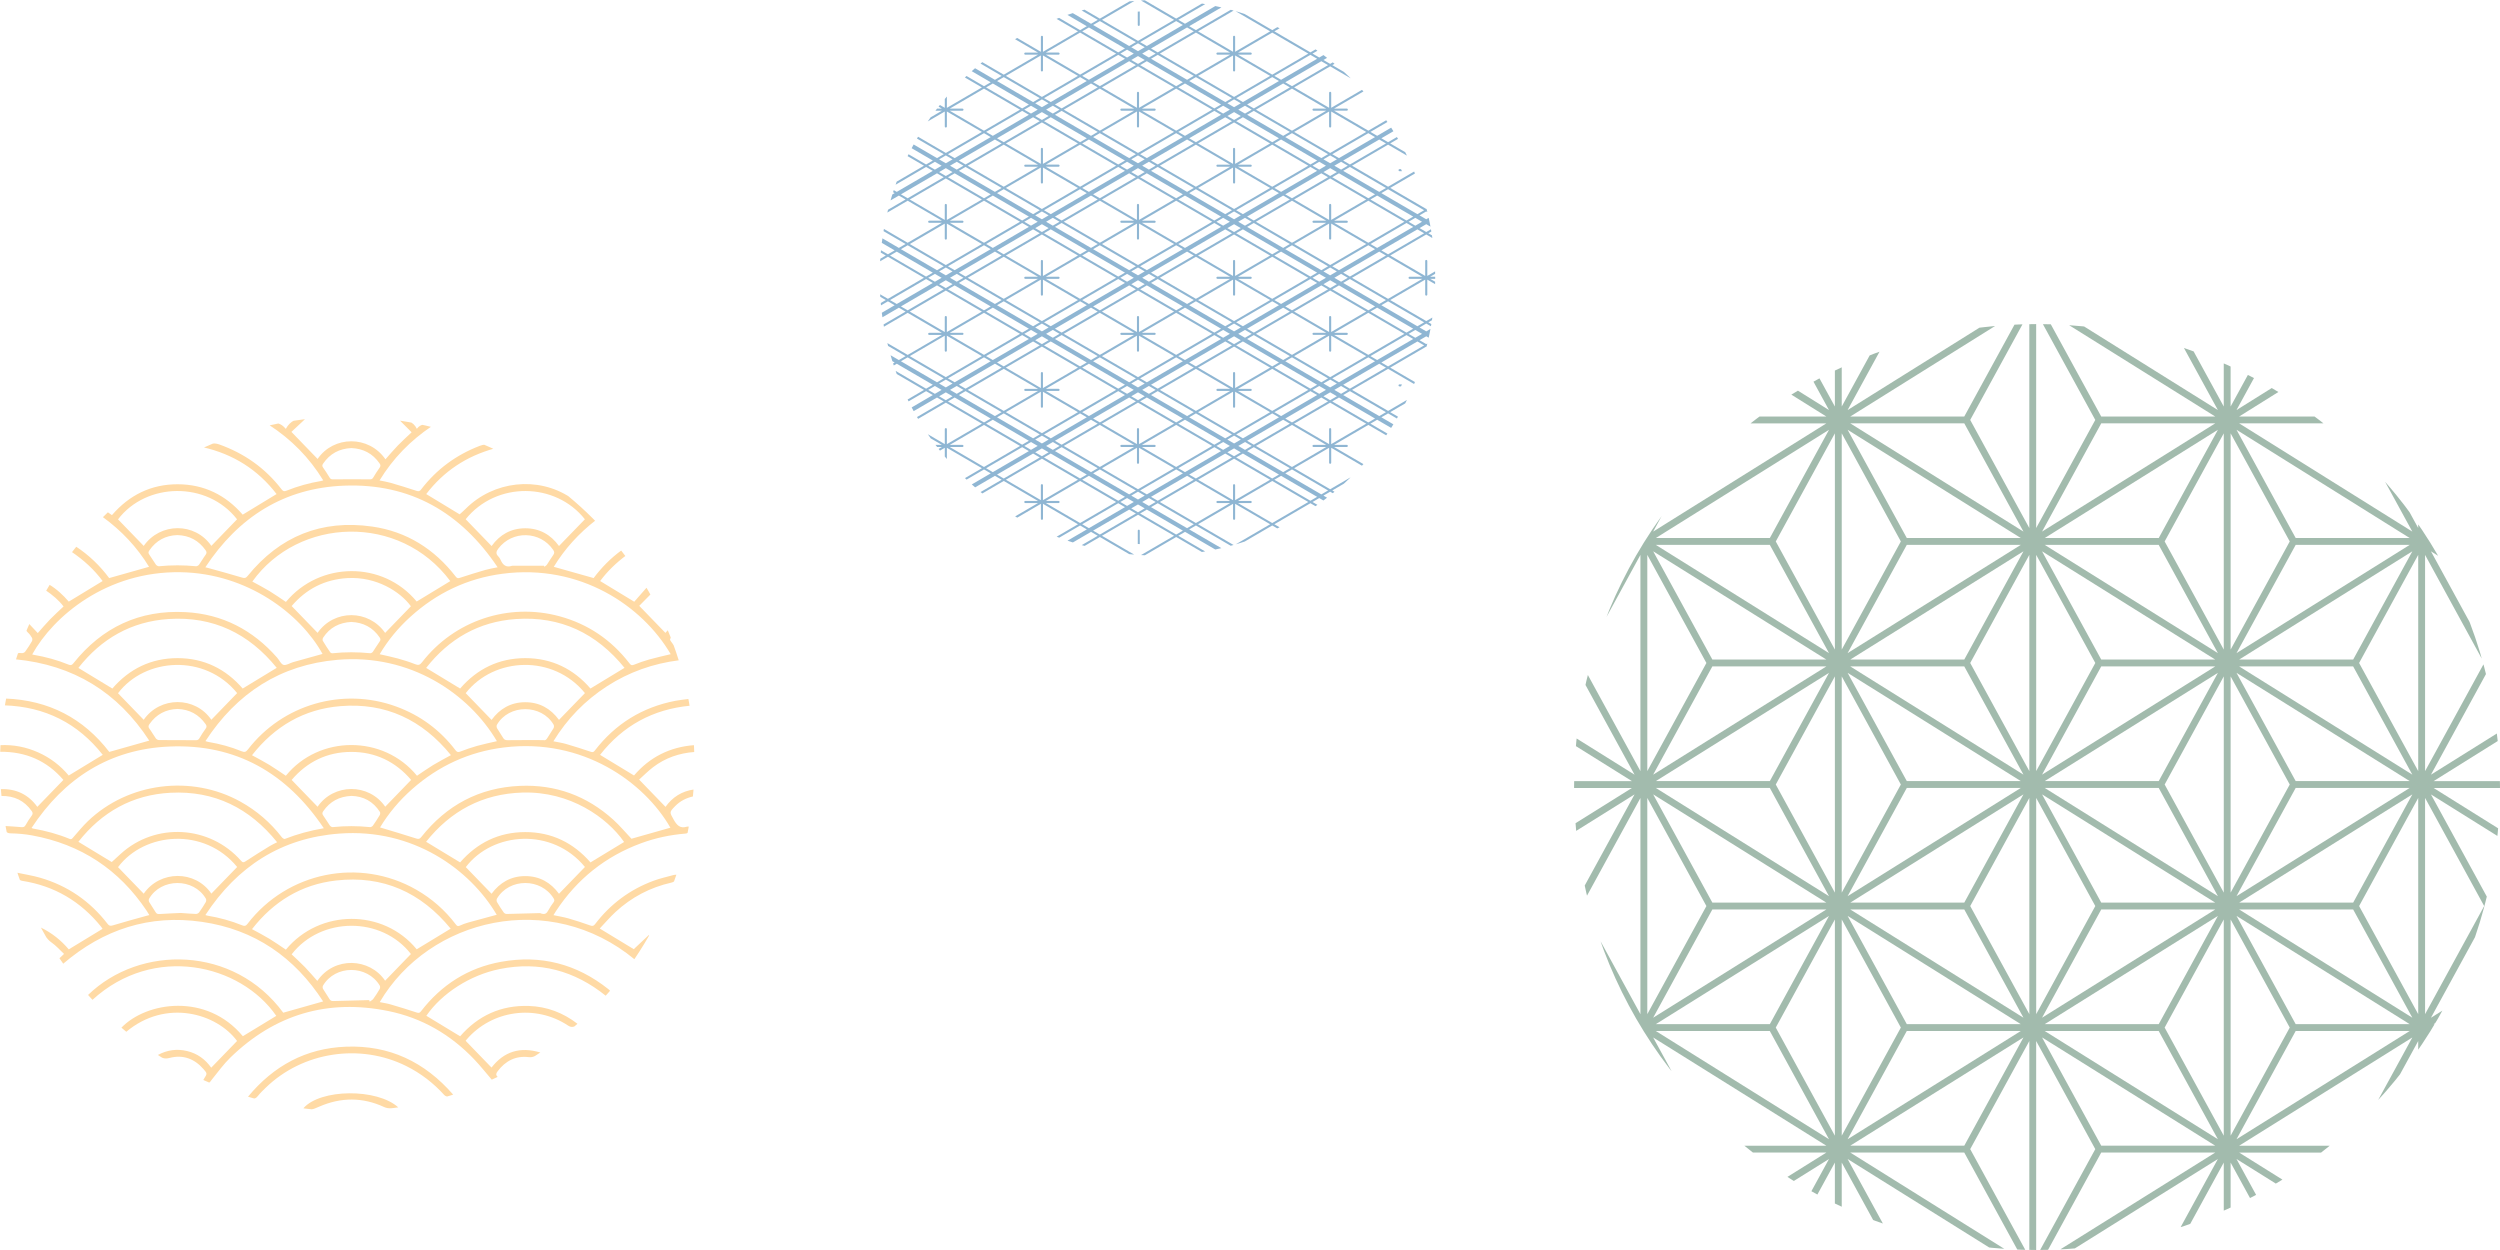
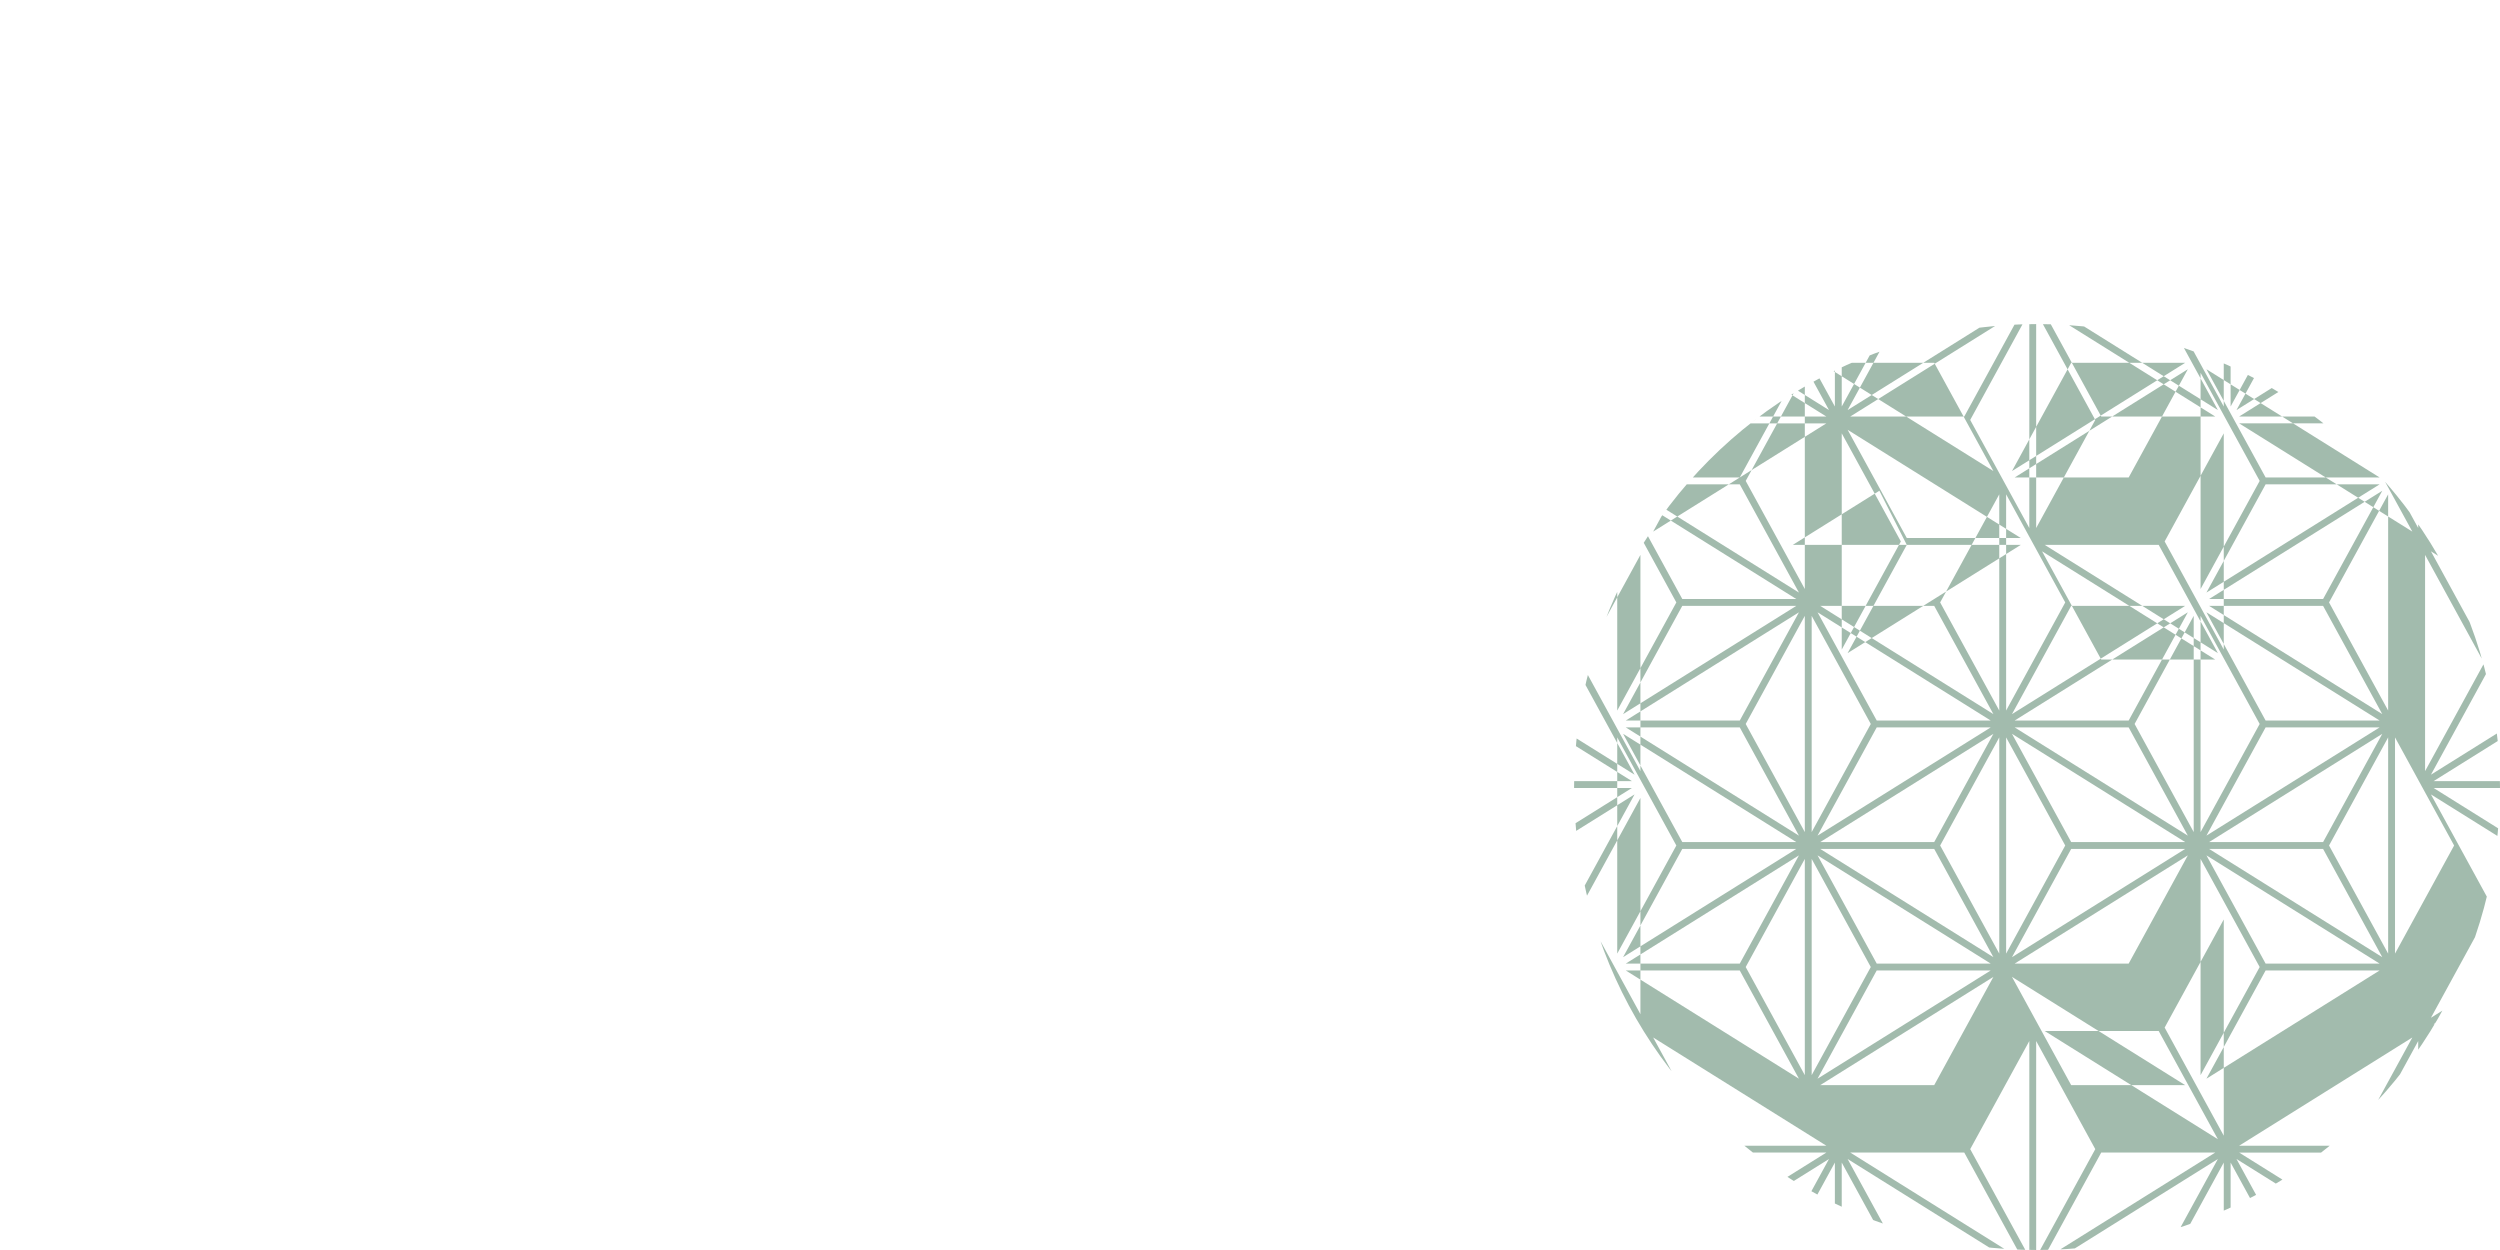
<svg xmlns="http://www.w3.org/2000/svg" viewBox="0 0 540 270">
  <clipPath id="a">
-     <circle cx="250" cy="60" r="60" />
-   </clipPath>
+     </clipPath>
  <clipPath id="b">
    <circle cx="440" cy="170" r="100" />
  </clipPath>
  <clipPath id="c">
-     <circle cx="75" cy="165" r="75" />
-   </clipPath>
+     </clipPath>
  <g clip-path="url(#a)">
-     <path d="m302.814 83.024c-.064.147-.127.294-.192.44h-.323c-.12 0-.218-.098-.218-.22s.097-.22.218-.22h.516zm-56.839 31.385c-.12 0-.218.099-.218.22v2.868c.145.01.29.018.435.028v-2.896c0-.121-.097-.22-.218-.22zm56.324-77.433h.516c-.064-.147-.127-.294-.192-.44h-.323c-.12 0-.218.099-.218.22s.097.22.218.22zm-112.15 28.526 1.187-.693-1.302-.759c-.012-.183-.024-.366-.035-.549l1.79 1.044 7.79-4.544-7.79-4.544-1.79 1.044c.011-.183.023-.366.035-.549l1.302-.759-1.187-.693c.015-.168.028-.336.045-.503l1.596.931 1.453-.847-2.87-1.675c.041-.328.089-.653.136-.979l3.642 2.124 1.453-.847-4.852-2.83c.027-.161.051-.322.08-.482l5.225 3.048 1.607-.937 5.788-3.376h-2.743c-.125 0-.227-.103-.227-.229s.102-.229.227-.229h2.748l-7.399-4.316-4.511 2.631c.049-.206.099-.412.151-.617l3.907-2.279-1.453-.848-1.914 1.117c.124-.429.25-.857.383-1.282l.624-.364-.426-.248c.048-.148.095-.297.144-.445l.735.429 7.79-4.544-1.453-.847-6.71 3.914c.079-.222.155-.446.236-.667l6.02-3.512-3.619-2.111c.067-.137.136-.273.204-.41l3.869 2.257 1.453-.848-4.652-2.714c.143-.27.286-.539.432-.806l5.127 2.991 1.453-.847-5.859-3.418c.077-.132.155-.262.233-.393l6.08 3.547 7.79-4.544-7.566-4.413v3.233c0 .127-.102.229-.227.229s-.227-.103-.227-.229v-3.231l-3.85 2.246c.202-.298.408-.594.616-.888l1.689-.986.925-.539h-1.503c.116-.154.234-.306.351-.458h1.158l-.8-.467c.095-.121.192-.24.288-.361l1.126.657v-2.027c.151-.179.3-.359.453-.536v2.567l5.917-3.452 1.648-.961-3.739-2.181c.114-.11.229-.219.344-.328l3.848 2.245 1.453-.847-4.174-2.435c.238-.214.478-.428.719-.638l4.361 2.544.843-.492.61-.356-4.631-2.702c.125-.104.254-.204.38-.307l2.947 1.719s1.759 1.025 1.759 1.025l6.791-3.962.605-.353h-2.743c-.125 0-.227-.103-.227-.229s.101-.229.227-.229h2.743l-5.019-2.928c.15-.09.301-.179.452-.267l5.187 3.026v-3.229c0-.126.102-.229.227-.229h.001c.125 0 .227.103.227.229v3.229l7.561-4.411-4.692-2.737c.183-.071.367-.14.55-.209l4.596 2.681 1.452-.847-4.255-2.482c.385-.132.773-.258 1.161-.382l4.004 2.336 1.453-.847-2.055-1.199s-1.49-.868-1.49-.868c.206-.058.414-.112.621-.168l3.378 1.971 6.472-3.775c.356-.035.712-.066 1.07-.095l-7.088 4.135 7.79 4.544 7.79-4.544-7.235-4.23c.277-.016.554-.032.831-.044l6.856 4 5.618-3.278c.236.038.472.076.706.117l-5.871 3.425 1.453.848 6.595-3.847c.438.094.875.191 1.309.294l-6.998 4.082 1.453.848 7.564-4.412c.205.056.411.111.616.17l-7.726 4.507 7.562 4.411v-3.23c0-.126.102-.229.227-.229s.227.103.227.229v3.231l7.564-4.413-7.594-4.43c.65.189 1.294.389 1.935.6l6.113 3.566 1.125-.657c.165.079.327.162.491.242l-1.163.678 7.79 4.544 1.125-.656c.138.096.277.19.414.287l-1.086.634 1.453.847.928-.541c.264.197.523.399.784.601l-.805.469 1.453.847.582-.34c.126.103.252.205.377.309l-.506.295 2.579 1.505c.497.452.984.915 1.466 1.384l-4.498-2.624-7.79 4.544 7.561 4.411v-3.228c0-.127.102-.229.227-.229s.227.103.227.229v3.23l6.656-3.883c.105.115.211.229.316.345l-6.138 3.58-.216.126h2.744c.125 0 .227.103.227.229s-.102.229-.227.229h-2.739l7.395 4.314 3.87-2.258c.087.126.176.251.262.378l-1.623.947s-2.055 1.197-2.055 1.197l1.453.847 3.033-1.769c.165.257.325.517.486.776l-2.61 1.523 1.452.847 1.916-1.118c.077.132.157.262.233.394l-1.694.988 3.26 1.902c.126.248.249.497.371.747l-4.086-2.383-1.758 1.026s-6.032 3.518-6.032 3.518l6.032 3.519s1.506.877 1.506.877l.253.147 5.629-3.284c.059.142.117.285.175.428l-5.349 3.12 4.015 2.342 3.773 2.201.068-.039c.06.236.116.474.173.711l-.241-.141-1.451.847 1.451.847.529-.308c.138.63.268 1.264.386 1.901l-.915-.534-1.451.847 1.451.847 1.019-.595c.028.161.053.323.08.484l-.645.376.782.456c.029.192.054.385.081.578l-1.319-.769-7.789 4.544 7.562 4.411v-3.229c0-.127.102-.23.227-.23s0 0 0 0c.125 0 .227.103.227.229v3.229l1.686-.984c.004.175.004.351.007.527l-1.073.626h1.081c0 .077.003.153.003.23s-.003.153-.003.229h-1.081l1.073.626c-.002.175-.003.352-.007.527l-1.686-.984v3.229c0 .127-.102.23-.227.23s0 0 0 0c-.125 0-.227-.103-.227-.229v-3.23l-7.562 4.411 7.789 4.544 1.319-.769c-.027.193-.052.386-.081.578l-.782.456.645.376c-.027.161-.052.323-.08.484l-.3-.175-.719-.42-.305.178-1.146.669 1.451.847.915-.534c-.119.637-.248 1.271-.386 1.901l-.529-.308-1.451.847 1.451.847.241-.141c-.057.237-.113.475-.173.711l-.068-.039-3.773 2.201-4.015 2.342 5.349 3.12c-.058.143-.116.286-.175.428l-5.629-3.284-1.758 1.026s-6.032 3.518-6.032 3.518l6.032 3.519s1.758 1.025 1.758 1.025l4.086-2.383c-.122.25-.246.499-.371.747l-3.26 1.902 1.694.988c-.077.132-.156.263-.233.395l-1.916-1.118-1.452.847 2.61 1.523c-.161.259-.321.519-.486.776l-3.033-1.769-1.453.847 2.055 1.199s1.623.946 1.623.946c-.086.127-.175.252-.262.378l-3.87-2.258-7.399 4.316h2.743c.125 0 .227.103.227.229s-.102.229-.227.229h-2.74l6.349 3.703c-.104.116-.21.23-.316.345l-6.656-3.883v3.233c0 .126-.102.229-.227.229s-.227-.103-.227-.229v-3.23l-7.561 4.411 7.79 4.544 4.498-2.624c-.482.468-.968.932-1.466 1.384l-2.579 1.505.506.295c-.125.104-.251.206-.377.309l-.582-.34-1.453.848.805.469c-.26.201-.52.404-.784.601l-.928-.541-1.453.848 1.086.633c-.137.097-.276.191-.414.287l-1.125-.656-7.79 4.544 1.163.679c-.164.081-.326.163-.491.243l-1.125-.657-6.113 3.566c-.64.21-1.285.411-1.935.6l7.594-4.43-7.564-4.413v3.231c0 .127-.102.229-.227.229s-.227-.103-.227-.229v-3.23l-7.562 4.411 7.726 4.507c-.204.059-.41.113-.616.17l-7.564-4.412-1.453.848 6.998 4.082c-.435.103-.871.201-1.309.294l-6.595-3.847-1.453.847 5.871 3.425c-.235.041-.471.079-.706.117l-5.618-3.277-6.856 4c-.278-.013-.555-.028-.831-.044l7.234-4.22-7.79-4.544-7.79 4.544 7.088 4.135c-.357-.029-.714-.06-1.07-.095l-6.471-3.775-3.378 1.97c-.207-.056-.415-.11-.621-.168l1.49-.869s2.055-1.197 2.055-1.197l-1.453-.848-4.004 2.336c-.388-.124-.776-.25-1.161-.382l4.255-2.482-1.452-.847-4.596 2.681c-.184-.069-.368-.138-.55-.209l4.692-2.737-7.561-4.411v3.229c0 .127-.102.229-.227.229 0 0 0 0-.001 0-.125 0-.227-.103-.227-.229v-3.229l-5.187 3.026c-.151-.088-.302-.177-.452-.267l5.019-2.928h-2.744c-.125 0-.227-.103-.227-.229s.101-.229.227-.229h2.743l-7.396-4.314-1.759 1.026s-2.947 1.718-2.947 1.718c-.126-.103-.255-.203-.38-.307l4.631-2.702-1.453-.847-4.361 2.544c-.242-.211-.481-.424-.719-.638l4.174-2.435-1.453-.848-3.848 2.245c-.115-.109-.23-.218-.344-.328l3.739-2.181-7.566-4.413v2.566c-.153-.177-.302-.358-.453-.536v-2.028l-1.126.657c-.096-.12-.193-.24-.288-.361l.795-.464h-1.151c-.117-.153-.236-.304-.351-.458h1.506l-2.619-1.528c-.208-.294-.413-.59-.616-.888l.574.335 3.276 1.911v-3.228c0-.127.101-.229.227-.229s.227.103.227.229v3.231l7.566-4.413-7.79-4.544-6.08 3.547c-.077-.131-.156-.262-.233-.393l5.859-3.418-1.453-.847-5.126 2.991c-.146-.267-.29-.536-.432-.806l4.652-2.714-1.453-.848-3.869 2.257c-.068-.137-.137-.273-.204-.41l3.619-2.111-6.02-3.512c-.081-.221-.158-.445-.236-.667l6.71 3.914 1.453-.847-7.79-4.544-.735.429c-.049-.148-.096-.297-.144-.445l.426-.248-.624-.364c-.133-.425-.26-.853-.383-1.281l1.914 1.117 1.453-.847-3.907-2.279c-.051-.205-.101-.411-.151-.617l4.511 2.631 7.396-4.314h-2.744c-.125 0-.227-.103-.227-.229s.102-.229.227-.229h2.748l-7.399-4.316-5.225 3.048c-.029-.16-.053-.322-.08-.482l4.852-2.83-1.453-.848-3.642 2.124c-.047-.326-.094-.651-.136-.979l2.87-1.675-1.453-.848-1.596.931c-.017-.167-.029-.335-.045-.503zm5.907 1.531 7.79-4.544-1.453-.847-7.79 4.544zm12.058-19.138c0 .126-.102.229-.227.229h-2.739l7.395 4.314 7.79-4.544-7.79-4.544-7.399 4.316h2.743c.125 0 .227.103.227.229zm0 24.212c0 .126-.102.229-.227.229h-2.74l7.396 4.314 7.79-4.544-.276-.161-7.514-4.383-7.399 4.316h2.743c.125 0 .227.103.227.229zm37.467-44.797v-3.232l-7.563 4.412 7.79 4.544 7.79-4.544-7.564-4.412v3.232c0 .127-.102.229-.227.229s-.227-.103-.227-.229zm41.504 24.213v-3.231l-3.781 2.205-3.78 2.205 7.79 4.544 7.79-4.544-7.566-4.413v3.233c0 .127-.102.23-.227.23s-.227-.103-.227-.229zm.453 16.957v3.231l7.566-4.413-7.79-4.544-7.79 4.544 7.561 4.411v-3.228c0-.126.102-.229.227-.229s.227.103.227.229zm-4.043 3.627c0-.126.102-.229.227-.229h2.748l-7.399-4.316-7.79 4.544 7.79 4.544 7.396-4.314h-2.744c-.125 0-.227-.103-.227-.229zm-33.87 24.213c0 .126-.102.229-.227.229h-2.742l7.396 4.314 7.79-4.544-7.79-4.544-7.399 4.316h2.746c.125 0 .227.103.227.229zm-3.591-3.627v3.23l7.564-4.412-7.79-4.544-7.79 4.544 7.563 4.412v-3.229c0-.127.102-.229.227-.229s.227.103.227.229zm-4.043 3.627c0-.127.102-.229.227-.229h2.746l-7.399-4.316-7.79 4.544 7.79 4.544 7.396-4.314h-2.742c-.125 0-.227-.103-.227-.229zm-13.119-60.532c0 .126-.102.229-.227.229h-2.743l7.395 4.314.253-.147 1.506-.878s6.032-3.518 6.032-3.518l-6.032-3.519s-1.758-1.025-1.758-1.025l-7.397 4.315h2.744c.125 0 .227.103.227.229zm37.461 3.627v-3.23l-7.562 4.412 7.79 4.544 7.79-4.544-7.564-4.413v3.231c0 .126-.102.229-.227.229s-.227-.103-.227-.229zm.454 41.17v3.231l7.564-4.413-7.79-4.544-7.79 4.544 7.562 4.411v-3.23c0-.126.102-.229.227-.229s.227.103.227.229zm-37.915 3.627c0 .127-.102.229-.227.229h-2.744l7.397 4.315 1.758-1.026s6.032-3.518 6.032-3.518l-6.032-3.519s-1.758-1.025-1.758-1.025l-7.395 4.314h2.743c.125 0 .227.103.227.229zm0-24.212c0 .127-.102.23-.227.23h-2.743l7.395 4.314 1.758-1.026s5.058-2.95 5.058-2.95l.974-.568-6.032-3.519s-1.758-1.025-1.758-1.025l-3.918 2.285-3.478 2.029h2.743c.125 0 .227.103.227.229zm16.709-8.477v-3.232l-7.563 4.412 7.79 4.544 7.79-4.544-7.564-4.412v3.232c0 .127-.102.23-.227.23s-.227-.103-.227-.229zm17.162 8.477c0-.126.102-.229.227-.229h2.744l-.563-.328-6.834-3.986-7.79 4.544 7.79 4.544 3.455-2.015 3.942-2.3h-2.744c-.125 0-.227-.103-.227-.229zm-13.118 12.107c0 .126-.102.229-.227.229h-2.742l7.396 4.314 7.79-4.544-7.79-4.544-7.399 4.316h2.746c.125 0 .227.103.227.229zm-3.591-3.627v3.23l7.564-4.412-7.79-4.544-7.79 4.544 7.563 4.412v-3.229c0-.126.102-.229.227-.229s.227.103.227.229zm1.68-6.839-1.453.847 7.79 4.544 1.453-.847zm.454-.794 1.453-.847-1.453-.848-1.453.848zm8.243 4.809 1.453-.847-7.79-4.544-1.453.847zm-6.337-5.921 7.79-4.544-1.453-.848-7.79 4.544 1.453.847zm5.43-5.92-1.453-.847-7.79 4.544 1.453.847zm-9.696 3.961-1.453.847 1.453.847 1.453-.848-1.453-.847zm0 2.753-1.453.848 1.453.847 1.453-.847zm16.487 11.313 1.453-.848-7.79-4.544-1.453.848zm2.36-1.377 1.453-.848-7.79-4.544-1.453.848zm-6.338-15.538 7.79-4.544-1.453-.848-7.79 4.544 1.453.847zm5.431-5.921-1.453-.847-7.79 4.544 1.453.847zm-1.906-1.112-7.79-4.544-7.399 4.316h2.745c.125 0 .227.103.227.229s-.102.229-.227.229h-2.741l5.788 3.376 1.607.937 7.79-4.544zm-24.278 5.073-1.453.848 7.79 4.544 1.453-.848zm5.884 6.186-1.453.847 1.453.847 1.453-.847zm-7.336 7.032 1.453.847 7.79-4.544-1.453-.847zm1.452 1.377-7.79 4.544 7.79 4.544 7.396-4.314h-2.742c-.125 0-.227-.103-.227-.229s.102-.229.227-.229h2.746l-7.399-4.316zm-1.452 10.465 7.79 4.544 1.453-.848-7.79-4.544zm9.696 3.433 7.79-4.544-6.957-4.058-.607-.354v3.232c0 .126-.102.229-.227.229s-.227-.103-.227-.229v-3.231l-7.563 4.412 7.79 4.544zm.453.264 1.453.847 7.79-4.544-1.162-.678-.29-.169-7.79 4.544zm9.697-3.961 7.79-4.544-1.453-.847-7.79 4.544zm8.243-4.809 1.453-.847-1.453-.847-1.453.847zm2.36-1.377 1.453-.847-1.453-.848-1.453.848zm0-2.224 7.79-4.544-7.564-4.413v3.231c0 .127-.102.23-.227.23s-.227-.103-.227-.229v-3.23l-7.562 4.411zm8.243-4.809 7.79-4.544-7.79-4.544-6.834 3.986-.563.328h2.742c.125 0 .227.103.227.229 0 .127-.102.23-.227.23h-2.742l3.942 2.3zm-.453-9.353-7.79-4.544-7.79 4.544 7.562 4.411v-3.23c0-.127.102-.23.227-.23s.227.103.227.229v3.232l7.564-4.413zm-7.79-5.073 1.453-.848-1.453-.848-1.453.848zm-.907-2.224-1.453-.847-1.453.847.427.249 1.026.598 1.453-.848zm-1.906-1.112-7.79-4.544-1.453.848 7.79 4.544zm-8.244-4.809-7.79-4.544-1.453.848 7.79 4.544zm-9.696-3.433-7.79 4.544 7.563 4.412v-3.229c0-.127.102-.23.227-.23s.227.103.227.229v3.23l7.564-4.412-7.79-4.544zm-.454-.264-1.453-.848-7.79 4.544.043.025 1.41.822 7.79-4.544zm-7.79 5.073-7.79 4.544 7.79 4.544 7.395-4.314h-2.741c-.125 0-.227-.103-.227-.229 0-.127.102-.23.227-.23h2.746l-7.399-4.316zm-8.245 4.81-1.451.847 7.79 4.544 1.453-.848-2.055-1.199s-5.736-3.345-5.736-3.345zm5.886 6.185-1.453.848 7.79 4.544 1.453-.847-7.79-4.544zm6.337 5.921-7.79 4.544 1.453.847 7.79-4.544zm-13.674 10.729 1.451.847 5.736-3.346s2.055-1.197 2.055-1.197l-1.453-.848-7.79 4.544zm-.455.266-1.451.847 1.451.847 1.451-.847zm.455 1.958 7.79 4.544 1.453-.848-2.055-1.199s-4.174-2.434-4.174-2.434l-1.562-.911-.446.26-1.005.587zm7.337 5.338-1.453.847 7.79 4.544 1.453-.847zm6.791 5.657 1.453.847 1.453-.847-1.453-.847zm3.812-.529 1.453-.848-1.453-.847-1.453.848zm.907.529 1.453.848 1.453-.848-1.453-.848zm3.359-.265 7.79-4.544-.427-.249-1.026-.598-7.79 4.544zm8.243-4.809 7.79-4.544-1.453-.848-7.79 4.544zm8.244-4.809 1.453-.848-1.453-.847-1.453.847zm2.36-1.376 1.453-.847-1.453-.847-1.453.847zm7.336-7.033-1.453-.848-7.79 4.544 1.453.848zm.454-.265 7.79-4.544-1.453-.847-7.79 4.544zm6.337-5.921 1.453-.847-7.79-4.544-1.453.848 7.79 4.544zm-6.791-5.656-7.79-4.544-1.453.848 7.79 4.544 1.453-.847zm-7.336-5.338 1.026-.598.427-.249-1.453-.847-1.453.847 1.453.848zm-.907-2.224-1.453-.847-1.453.847 1.453.847zm-1.907-1.112-7.79-4.544-1.453.847 7.79 4.544zm-8.243-4.809-7.79-4.544-1.453.847 7.79 4.544zm-8.244-4.809-1.453-.848-1.453.847 1.453.848zm-3.812.529-1.453.848 1.453.848 1.453-.848zm-.907-.529-1.453-.847-1.453.848 1.453.847 1.453-.847zm-3.359.265-7.79 4.544 1.453.847 7.79-4.544zm-13.674 10.73.583.34.869.507 5.736-3.346s2.055-1.197 2.055-1.197l-1.453-.848zm-.455.265-1.451.847 1.451.847 1.451-.847-1.452-.847zm-.453 2.488-1.452.847 7.789 4.544.315-.184 1.137-.663zm.154 19.146-1.605.936 1.452.847 7.789-4.544-1.452-.847-6.184 3.607zm-1.755 1.38-.305-.178-.719.42-.732.427 1.452.847 1.451-.847-1.146-.669zm-.305 2.575-1.452.847 1.452.847 1.451-.847zm.454 1.959 7.789 4.544 1.452-.847-7.789-4.544zm8.244 14.427 1.453.847 7.79-4.544-1.453-.847zm2.36 1.376 1.453.848 7.79-4.544-1.453-.847-7.79 4.544zm9.696-3.961 1.453-.848-1.453-.847-1.453.847zm.453.264 7.79 4.544 1.297-.757.156-.091-7.79-4.544-1.453.847zm10.15 3.168 1.453-.848-7.79-4.544-1.453.848zm1.906-1.112 7.398-4.316h-2.745c-.125 0-.227-.103-.227-.229s.102-.229.227-.229h2.744l-7.397-4.315-7.79 4.544 7.79 4.544zm16.487-9.618 1.453-.848-7.79-4.544-1.453.848zm2.36-1.376 1.453-.847-7.79-4.544-1.453.847zm-6.337-5.921 7.79-4.544-1.453-.848-7.79 4.544zm8.243-4.809 7.79-4.544-1.453-.847-7.79 4.544zm7.337-7.033-1.453-.848-1.453.848 1.453.847zm-.999-1.641 1.453-.847-7.79-4.544-1.453.847zm-6.791-5.656-7.79-4.544-1.453.847 7.79 4.544zm-7.79-5.074 7.79-4.544-1.453-.848-7.79 4.544zm5.43-5.921-1.453-.847-7.79 4.544 1.453.847zm-13.514-5.92c0-.126.102-.229.227-.229h2.745l-7.398-4.316-7.79 4.544 7.79 4.544 7.397-4.315h-2.744c-.125 0-.227-.103-.227-.229zm-4.879-4.809-1.453-.848-7.79 4.544 1.453.848zm-2.36-1.377-1.453-.847-7.79 4.544 1.453.847zm-9.696 3.961-1.453.847 1.453.847 1.453-.847zm-.454-.264-7.79-4.545-1.453.847 7.79 4.544 1.453-.847zm-10.149-3.168-1.453.848 7.79 4.544 1.453-.847-7.79-4.544zm-9.697 15.274 1.424.831.028.016 7.789-4.544-1.451-.847-7.789 4.544zm-.454.266-1.452.847 1.452.847 1.451-.847zm0 2.752-1.452.847 1.452.847 1.451-.847zm0 2.224-7.789 4.544 7.562 4.411v-3.229c0-.127.102-.23.227-.23h.001c.125 0 .227.103.227.229v3.229l7.561-4.411-7.789-4.544zm-.228 12.981v-3.23l-7.562 4.411 7.789 4.544 7.789-4.544-7.561-4.411v3.229c0 .127-.102.23-.227.23 0 0 0 0-.001 0-.125 0-.227-.103-.227-.229zm-8.016 1.446-1.154.673-.297.173 7.789 4.544 1.451-.847-4.067-2.372zm5.884 6.186-1.451.847 1.451.847 1.452-.847zm-7.335 7.032 1.451.847 7.789-4.544-1.451-.847zm1.906 1.112 7.562 4.411v-3.23c0-.126.102-.229.227-.229h.001c.125 0 .227.103.227.229v3.229l7.561-4.411-4.016-2.342-3.773-2.201-3.773 2.201-4.016 2.342zm7.561 8.436v-3.229l-7.562 4.411 7.789 4.544 7.789-4.544-7.561-4.411v3.229c0 .126-.102.229-.227.229 0 0 0 0-.001 0-.125 0-.227-.103-.227-.229zm.682 5.99 1.452.847 7.789-4.544-1.452-.847zm2.36 1.377 1.451.847 5.736-3.346s2.055-1.197 2.055-1.197l-1.453-.847-7.79 4.544zm34.427.847 1.453-.847-7.79-4.544-1.453.847zm2.36-1.376 1.453-.848-7.79-4.544-1.453.847 7.79 4.544zm1.906-1.112 7.79-4.544-7.564-4.413v3.231c0 .126-.102.229-.227.229s-.227-.103-.227-.229v-3.23l-7.562 4.411 7.79 4.544zm8.243-4.809 7.79-4.544-7.79-4.544-7.397 4.315h2.742c.125 0 .227.103.227.229s-.102.229-.227.229h-2.743l7.398 4.316zm8.244-4.809 1.453-.847-7.79-4.544-1.026.598-.427.249zm2.36-1.376 1.453-.848-7.79-4.544-.66.385-.792.462 7.79 4.544zm1.906-20.348 1.453-.847-1.453-.848-1.453.848zm0-2.753 1.453-.847-1.453-.847-1.453.847 1.453.848zm-3.819-11.576c0-.126.102-.229.227-.229h2.748l-7.399-4.316-7.79 4.544 7.79 4.544 7.395-4.314h-2.743c-.125 0-.227-.103-.227-.229zm-4.425-5.075 7.79-4.544-1.453-.848-7.79 4.544zm5.431-5.921-1.453-.847-7.79 4.544 1.453.847zm-1.906-1.112-7.79-4.544-7.398 4.316h2.743c.125 0 .227.103.227.229s-.102.229-.227.229h-2.742l7.397 4.315 7.79-4.544zm-8.244-4.808-7.79-4.544-7.79 4.544 6.27 3.658 1.292.754v-3.23c0-.126.102-.229.227-.229s.227.103.227.229v3.231zm-8.243-4.809-1.453-.848-7.79 4.544 1.453.848zm-2.36-1.377-1.453-.847-7.79 4.544 1.453.847zm-1.906-1.112-7.79-4.544-7.4 4.317h2.747c.125 0 .227.103.227.229s-.102.229-.227.229h-2.741l7.293 4.254.102.06 7.79-4.544zm-19.851.002c0-.126.102-.229.227-.229h2.747l-.216-.126-7.184-4.191-7.79 4.544 7.79 4.544 7.395-4.314h-2.741c-.125 0-.227-.103-.227-.229zm-12.672.263-1.451.847 7.79 4.544 1.453-.847-2.055-1.199s-5.736-3.345-5.736-3.345zm-2.359 1.377-1.451.847 7.789 4.544 1.452-.847-7.789-4.544zm-1.906 1.112-7.789 4.544 7.562 4.411v-3.229c0-.126.102-.229.227-.229h.001c.125 0 .227.103.227.229v3.229l7.561-4.411zm-.228 12.98v-3.23l-7.562 4.411 4.016 2.342 3.773 2.201 3.773-2.201 4.016-2.342-7.561-4.411v3.229c0 .126-.102.229-.227.229 0 0 0 0-.001 0-.125 0-.227-.103-.227-.229zm-8.016 1.447-1.451.847 7.789 4.544.639-.373.812-.474zm5.884 6.185-1.451.847 1.451.847 1.452-.847zm-7.335 7.032 1.451.847 7.789-4.544-1.451-.847zm-.307 2.403s-6.032 3.518-6.032 3.518l1.731 1.01 4.301 2.509s1.759 1.025 1.759 1.025l7.396-4.314h-2.743c-.125 0-.227-.103-.227-.229 0-.127.101-.23.227-.23h2.742l-3.478-2.029-3.918-2.285-1.759 1.026zm-6.487 3.783-1.453.847 7.79 4.544 1.453-.847zm5.884 6.185-1.453.848 2.055 1.199s5.736 3.345 5.736 3.345l1.451-.847-7.79-4.544zm6.339 5.922-2.053 1.198-3.683 2.148s-2.055 1.197-2.055 1.197l1.453.848 7.79-4.544-.178-.104zm-13.675 10.729 1.453.847 7.79-4.544-1.453-.847zm1.906 1.112 6.032 3.519s1.759 1.025 1.759 1.025l7.397-4.315h-2.744c-.125 0-.227-.103-.227-.229s.101-.229.227-.229h2.743l-7.396-4.314-1.759 1.026s-6.032 3.518-6.032 3.518zm7.791 5.074-1.121.654-.33.193 7.789 4.544 1.451-.847zm6.792 5.655 1.452.847 1.451-.847-1.451-.847zm2.36 1.377 1.451.847 1.452-.847-1.451-.847-1.451.847zm1.906 1.112 7.79 4.544.174-.101 1.279-.746-2.055-1.199s-5.736-3.345-5.736-3.345l-1.451.847zm8.244 4.809 7.79 4.544 1.453-.847-7.79-4.544-1.453.848zm9.696 3.432 7.79-4.544-7.564-4.412v3.232c0 .126-.102.229-.227.229s-.227-.103-.227-.229v-3.231l-7.563 4.412 7.79 4.544zm.453.265 1.453.847 7.79-4.544-1.453-.848-7.79 4.544zm9.697-3.962 7.79-4.544-1.453-.848-7.79 4.544 1.453.847zm8.243-4.809 1.453-.848-1.453-.847-1.453.847zm2.36-1.376 1.453-.848-1.453-.848-1.453.848zm.907.529 1.453.848 1.453-.848-1.453-.847zm8.789-6.185-1.453-.847-7.79 4.544 1.453.848 7.79-4.544zm.454-.265 7.79-4.544-1.453-.848-7.79 4.544zm8.243-4.809 1.453-.848-1.453-.848-1.453.848zm2.36-1.376 1.453-.847-1.453-.848-1.453.847zm0-2.224 7.79-4.544-7.566-4.413v3.233c0 .126-.102.229-.227.229s-.227-.103-.227-.229v-3.23l-7.561 4.411 7.79 4.544zm8.243-4.809 7.79-4.544-.276-.161-7.514-4.383-7.399 4.316h2.743c.125 0 .227.103.227.229s-.102.229-.227.229h-2.74zm0-9.618 1.453-.847-7.79-4.544-1.453.847zm-5.884-6.186 1.453-.847-1.453-.847-1.453.847zm7.337-7.032-1.453-.848-7.79 4.544 1.453.848zm-1.453-1.377 7.79-4.544-7.79-4.544-7.399 4.316h2.743c.125 0 .227.103.227.229s-.102.229-.227.229h-2.739zm-.453-9.353-7.79-4.544-7.79 4.544 7.561 4.411v-3.228c0-.127.102-.23.227-.23s.227.103.227.229v3.231l7.566-4.413zm-7.79-5.074 1.453-.848-1.453-.848-1.453.848zm-.907-2.224-1.453-.847-1.453.848 1.453.847zm-1.906-1.112-7.79-4.544-1.453.848 7.79 4.544zm-8.244-4.809-7.79-4.544-1.453.848 7.79 4.544zm-7.336-5.337 1.453-.847-1.453-.848-1.453.847zm-2.36-.319-1.453.848 1.453.848 1.453-.848zm-.907-.529-1.453-.847-1.453.848 1.453.847zm-1.906-1.112-7.79-4.544-1.453.848 7.79 4.544zm-8.244-4.809-7.79-4.544-1.453.848 7.79 4.544zm-9.696-3.432-7.79 4.544 7.563 4.412v-3.229c0-.127.102-.229.227-.229s.227.103.227.229v3.229l7.564-4.412-7.79-4.544zm-.454-.265-1.453-.847-7.79 4.544 1.453.847zm-9.696 3.962-7.79 4.544 1.452.847 5.736-3.346s2.055-1.197 2.055-1.197zm-8.245 4.809-1.451.847 1.451.847 1.451-.847zm-2.359 1.377-1.452.847 1.452.847 1.451-.847zm-1.906 1.112-7.789 4.544.699.408.752.439 7.789-4.544zm-6.338 5.921-1.759 1.026s-6.032 3.518-6.032 3.518l6.032 3.519s1.759 1.025 1.759 1.025l7.396-4.314h-2.743c-.125 0-.227-.103-.227-.229s.101-.229.227-.229h2.744l-7.397-4.315zm-8.245 4.808-1.453.847 7.79 4.544 1.453-.847zm5.884 6.185-1.453.848 2.055 1.199s5.736 3.345 5.736 3.345l.262-.153 1.19-.694-7.79-4.544zm6.339 5.922-5.736 3.346s-2.055 1.197-2.055 1.197l1.453.848 7.79-4.544-1.451-.847zm-13.676 10.729 1.453.847 7.79-4.544-1.453-.848-7.79 4.544zm-.453.265-1.453.847 1.453.847 1.453-.847zm-2.36 1.376-1.453.848 1.453.847 1.453-.847zm.454 1.96 7.79 4.544 1.453-.847-7.79-4.544zm7.79 14.691-7.79 4.544 1.453.848 7.79-4.544-.271-.158-1.181-.689zm-8.244 4.809-1.453.847 1.453.848 1.453-.847zm.907 2.224 1.453.847 1.453-.847-1.453-.847zm1.906 1.112 7.79 4.544 1.453-.847-7.79-4.544zm7.337 5.338-1.453.847 2.055 1.199s5.736 3.345 5.736 3.345l1.451-.847-7.79-4.544zm6.794 5.656 1.451.847 1.452-.847-1.452-.847zm2.359 1.376 1.452.847 1.451-.847-1.451-.847zm1.906 1.112 7.789 4.544 1.452-.847-7.789-4.544-.029.017zm8.244 4.809 7.79 4.544 1.453-.847-7.79-4.544zm8.244 4.809 1.453.848 1.453-.847-1.453-.848zm3.812-.529 1.453-.848-1.453-.848-1.453.848zm.907.529 1.453.848 1.453-.848-1.453-.848zm3.359-.264 7.79-4.544-1.453-.847-7.79 4.544zm8.243-4.809 7.79-4.544-1.453-.847-7.79 4.544zm8.244-4.809 1.453-.848-1.453-.847-1.453.847zm.453.264 7.79 4.544 1.453-.847-7.79-4.544zm10.15 3.168 1.453-.847-7.79-4.544-1.453.848 7.79 4.544zm-6.337-5.921 7.79-4.544-1.453-.847-7.79 4.544zm8.243-4.808 7.79-4.544-1.453-.847-7.79 4.544.655.382.797.465zm8.244-4.809 1.453-.848-1.453-.847-1.453.847zm2.359-1.377 1.453-.847-1.453-.847-1.453.847zm7.337-7.033-1.453-.848-7.79 4.544 1.453.848zm.454-.264 7.79-4.544-.64-.374-.811-.473-1.562.911-4.174 2.435s-2.055 1.197-2.055 1.197l1.453.848zm6.338-5.922 1.451-.847-7.79-4.544-1.453.848 2.055 1.199s5.736 3.345 5.736 3.345zm-5.885-6.185 1.453-.847-7.79-4.544-1.453.847zm1.453-10.465-1.453-.848-7.79 4.544 1.453.847 7.79-4.544zm5.884-6.185-1.451-.847-5.736 3.346s-2.055 1.197-2.055 1.197l1.453.848 7.79-4.544zm-1.19-1.53 1.19-.694-7.79-4.544-1.453.848 2.055 1.199s5.736 3.345 5.736 3.345l.262-.153zm-7.054-5.503-7.79-4.544-1.453.848 7.79 4.544zm-7.336-5.338 1.453-.847-1.453-.848-1.453.847 1.453.847zm-.907-2.224-1.453-.847-1.453.847 1.453.847zm-1.907-1.112-7.79-4.544-1.453.847 7.79 4.544zm-8.243-4.809-7.79-4.544-1.453.847 7.79 4.544zm-7.79-5.073 7.79-4.544-1.453-.848-7.79 4.544zm5.43-5.921-1.453-.847-7.79 4.544 1.453.847zm-9.696 3.961-1.453.847 1.453.847 1.453-.847zm-.453-.264-7.79-4.544-1.453.847 7.79 4.544zm-8.244-4.809-7.79-4.544-1.453.847 7.79 4.544zm-8.244-4.809-1.453-.847-1.453.847 1.453.847zm-3.812.529-1.453.848 1.453.847 1.453-.847zm-.907-.529-1.453-.848-1.453.848 1.453.847 1.453-.848zm-3.359.264-7.79 4.544.61.356.843.492 7.79-4.544-1.453-.847zm-8.245 4.81-7.789 4.544 1.452.847 7.789-4.544zm-8.243 4.809-1.452.847 1.445.843.006.004.006-.004 1.445-.843-1.451-.847zm-2.36 1.376-1.452.847 1.451.847 1.451-.847-1.451-.847zm-1.906 1.112-5.736 3.346s-2.055 1.197-2.055 1.197l1.453.847 7.79-4.544-1.451-.847zm-13.676 10.729 1.453.847 7.79-4.544-1.453-.848-7.79 4.544zm-.453.265-1.453.847 1.453.847 1.453-.847-1.453-.848zm-2.359 1.376-1.453.848 1.453.848 1.453-.848zm.453 1.96 7.79 4.544 1.13-.659.323-.188-7.79-4.544-1.453.848zm7.79 14.691-7.79 4.544 1.453.848 7.79-4.544zm-8.244 4.809-1.453.847 1.453.848 1.453-.847-1.453-.847zm-2.359 1.376-1.453.848 1.453.847 1.453-.847zm2.13 12.556v-3.228c0-.126.101-.229.227-.229s.227.103.227.229v3.231l7.566-4.413-7.79-4.544-7.79 4.544 7.561 4.411zm-7.561 5.207 7.79 4.544 7.79-4.544-7.566-4.413v3.233c0 .126-.102.229-.227.229s-.227-.103-.227-.229v-3.23l-7.561 4.411zm5.884 5.657 1.453-.848-7.79-4.544-.66.385-.792.462 7.79 4.544zm1 1.641-1.453-.848-1.453.848 1.453.848zm.906 2.224 1.453-.848-1.453-.847-1.453.847zm8.244 4.809 1.453-.848-7.79-4.544-1.453.847 7.79 4.544zm0 9.617 7.79-4.544-7.79-4.544-7.399 4.316h2.743c.125 0 .227.103.227.229s-.102.229-.227.229h-2.74zm9.696-3.432-1.452-.847-5.736 3.346s-2.055 1.197-2.055 1.197l1.279.746.174.101 7.79-4.544zm2.36 1.376-.811-.473-.64-.373-7.789 4.544 1.451.847 7.789-4.544zm.683 5.991v3.229l7.561-4.411-4.005-2.336-3.784-2.207-3.784 2.207-4.005 2.336 7.562 4.411v-3.23c0-.126.102-.229.227-.229h.001c.125 0 .227.103.227.229zm8.015 8.171 1.758-1.026s6.032-3.518 6.032-3.518l-6.032-3.519s-1.758-1.025-1.758-1.025l-7.395 4.314h2.743c.125 0 .227.103.227.229s-.102.229-.227.229h-2.744l7.397 4.315zm9.698-3.432-1.453-.848-7.79 4.544 1.453.848zm2.36 1.377-1.453-.848-7.79 4.544 1.453.848zm.453-.265 1.453-.847-1.453-.848-1.453.847zm9.696 3.962-7.79-4.544-1.453.847 7.79 4.544zm2.36-1.377-7.79-4.544-1.453.848 7.79 4.544zm7.851-4.58h-2.746c-.125 0-.227-.103-.227-.229s.102-.229.227-.229h2.744l-7.397-4.315-7.79 4.544 7.79 4.544 7.398-4.316zm1.072-3.856v3.232l7.564-4.413-7.79-4.544-7.79 4.544 7.562 4.412v-3.23c0-.126.102-.229.227-.229s.227.103.227.229zm15.808 3.627-7.79-4.544-7.397 4.315h2.742c.125 0 .227.103.227.229s-.102.229-.227.229h-2.743l7.398 4.316 7.79-4.544zm1.906-1.112-7.79-4.544-1.453.847 7.79 4.544zm-5.431-5.921-1.453.848 7.79 4.544 1.453-.847-7.79-4.544zm4.425-5.072c0-.127.102-.229.227-.229h2.748l-7.399-4.316-7.79 4.544 7.79 4.544 7.396-4.314h-2.744c-.125 0-.227-.103-.227-.229zm11.609-4.81-7.79-4.544-7.79 4.544 7.341 4.282.22.128v-3.228c0-.127.102-.229.227-.229s.227.103.227.229v3.231l7.566-4.413zm1.906-1.112-7.79-4.544-1.453.847 7.79 4.544 1.453-.848zm-5.43-5.921-1.453.847 7.79 4.544 1.453-.847zm7.79-5.073-1.453-.847-7.79 4.544 1.453.847zm6.792-5.656-7.789 4.544 1.452.847 7.789-4.544zm-.453-2.488-1.451.847 1.451.847 1.451-.847zm-5.884-6.186-1.452.847 7.789 4.544 1.452-.847-1.605-.936-6.184-3.607zm0-9.618-1.758 1.026s-6.032 3.518-6.032 3.518l.974.568 5.058 2.951s1.758 1.025 1.758 1.025l7.395-4.314h-2.743c-.125 0-.227-.103-.227-.229 0-.127.102-.23.227-.23h2.742l-3.478-2.029-3.918-2.285zm6.337-5.921-7.789 4.544.721.42.731.426 7.789-4.544-1.452-.847zm-.453-2.488-1.452.847 1.451.847 1.451-.847-1.451-.847zm-7.336-5.339 7.789 4.544.028-.016 1.424-.831-7.789-4.544-1.451.847zm-6.793-5.656-1.453.847 7.79 4.544 1.453-.847zm-1.453-1.377 1.453.847 7.79-4.544-1.453-.848-7.79 4.544zm-2.36-1.376 1.453.847 7.79-4.544-1.453-.847-7.79 4.545zm-.682-5.989v-3.231l-7.561 4.411 7.79 4.544 7.79-4.544-7.566-4.413v3.233c0 .127-.102.229-.227.229s-.227-.103-.227-.229zm-8.015-8.173-7.79 4.544 7.79 4.544.102-.06 7.293-4.254h-2.743c-.125 0-.227-.103-.227-.229s.102-.229.227-.229h2.749l-7.4-4.317zm-1.452-1.377 1.453.848 7.79-4.544-1.453-.848zm5.43-5.921-7.79 4.544 1.453.847 7.79-4.544zm-15.641-.493h2.743c.125 0 .227.103.227.229s-.102.229-.227.229h-2.742l7.397 4.315 7.79-4.544-7.79-4.544zm-1.074 3.856v-3.23l-7.562 4.412 7.79 4.544 7.79-4.544-7.565-4.413v3.231c0 .126-.102.229-.227.229s-.227-.103-.227-.229zm-8.016-8.172-7.79 4.544 7.79 4.544 7.397-4.315h-2.745c-.125 0-.227-.103-.227-.229s.102-.229.227-.229h2.745l-7.398-4.315zm-9.696 3.433 1.453.847 7.79-4.544-1.453-.847zm-2.36-1.377 1.453.847 7.79-4.544-1.453-.847zm-.453.265-1.453.847 1.453.848 1.453-.847zm-9.696-3.962 7.79 4.544 1.453-.847-7.79-4.544zm-2.36 1.377 7.79 4.544 1.453-.848-7.79-4.544zm-7.851 4.58h2.744c.125 0 .227.103.227.229s-.102.229-.227.229h-2.744l7.396 4.314 1.758-1.026s6.032-3.518 6.032-3.518l-6.032-3.519s-1.758-1.025-1.758-1.025l-7.396 4.315zm-8.636 5.038 7.789 4.544 7.789-4.544-7.561-4.411v3.229c0 .126-.102.229-.227.229 0 0 0 0-.001 0-.125 0-.227-.103-.227-.229v-3.229l-7.561 4.411zm-1.906 1.112 7.789 4.544 1.451-.847-7.789-4.544zm-2.363 1.376 2.055 1.199s5.736 3.345 5.736 3.345l1.451-.847-7.79-4.544-1.453.848zm-.453 9.353 7.79-4.544-7.79-4.544-5.078 2.962-2.322 1.355h2.744c.125 0 .227.103.227.229s-.102.229-.227.229h-2.739l7.395 4.314zm-7.79 5.074 1.453.847 7.79-4.544-1.453-.847-7.79 4.545zm-1.906 1.112 1.453.847 1.453-.847-1.453-.847zm-.907 2.224 1.453-.848-1.453-.847-1.453.848zm-5.884 6.185 7.79-4.544-1.453-.848-7.79 4.544zm8.014 4.676v-3.228c0-.127.101-.23.227-.23s.227.103.227.229v3.231l7.566-4.413-7.79-4.544-7.79 4.544 7.561 4.411zm-7.561 5.207 7.79 4.544 7.79-4.544-7.566-4.413v3.233c0 .127-.102.23-.227.23s-.227-.103-.227-.229v-3.231l-3.781 2.205-3.781 2.205zm-1.906 1.112 7.79 4.544 1.453-.847-7.79-4.544zm5.431 5.92 1.453-.847-7.79-4.544-1.453.848 7.79 4.544zm-7.791 5.074 1.453.847 7.79-4.544-1.453-.847zm53.732-59.216c.12 0 .218-.099.218-.22v-2.898c-.145.009-.291.017-.435.028v2.871c0 .121.098.22.218.22z" fill="#8fb6d3" />
-   </g>
+     </g>
  <g clip-path="url(#b)">
-     <path d="m536.136 142.387c-.77-2.687-1.654-5.325-2.638-7.913l-8.415-15.391 1.577.986c-1.35-2.339-2.797-4.615-4.326-6.829v.816l-1.904-3.482c-1.657-2.239-3.406-4.406-5.241-6.497l5.877 10.749-18.704-11.69-18.704-11.69h18.227c-.636-.501-1.277-.995-1.925-1.482h-16.302l8.488-5.305c-.473-.29-.951-.572-1.429-.854l-7.634 4.771 3.787-6.927c-.436-.232-.871-.466-1.31-.691l-3.745 6.849v-8.664c-.492-.227-.986-.449-1.481-.668v9.332l-6.53-11.943c-.692-.248-1.386-.491-2.084-.724l7.347 13.437-13.213-8.258-15.692-9.808c-1.069-.108-2.145-.193-3.223-.267l18.678 11.674 12.875 8.047h-24.625l-10.89-19.917c-.567-.017-1.136-.025-1.706-.032l11.312 20.689-12.768 23.352v-44.055c-.495 0-.988.011-1.481.019v44.036l-12.768-23.352 11.292-20.652c-.576.018-1.151.038-1.724.066l-10.851 19.845h-24.624l18.704-11.69 12.578-7.861c-1.126.101-2.248.217-3.364.355l-9.789 6.118-18.705 11.69 6.912-12.641c-.712.258-1.42.524-2.124.797l-6.055 11.075v-8.491c-.496.231-.991.462-1.481.701v7.79l-3.33-6.09c-.436.233-.87.468-1.302.707l3.364 6.153-6.734-4.209c-.471.285-.938.578-1.404.87l7.562 4.727h-14.45c-.648.486-1.289.98-1.925 1.482h16.375l-18.704 11.69-18.705 11.69 1.836-3.357c-4.887 6.758-8.953 14.148-12.044 22.028l7.459-13.642v46.703l-10.415-19.049-.954-1.745c-.178.714-.35 1.431-.512 2.152l.091.166 10.523 19.247-12.518-7.824c-.057.549-.105 1.1-.154 1.651l12.098 7.561h-12.475c-.005.429-.016.856-.016 1.286 0 .065.002.13.002.196h12.489l-12.189 7.618c.043.554.095 1.104.147 1.655l12.617-7.886-10.523 19.247-.26.476c.158.729.324 1.455.498 2.178l1.138-2.081 10.415-19.049v46.703l-8.705-15.92c3.624 10.321 8.889 19.869 15.488 28.327l-4.034-7.379 18.705 11.69 18.704 11.69h-17.728c.613.501 1.232.995 1.857 1.481h15.872l-8.434 5.271c.462.297.93.585 1.398.874l7.611-4.757-3.821 6.988c.431.241.861.483 1.296.718l3.793-6.936v8.88c.491.239.986.47 1.481.701v-9.581l6.808 12.451c.7.265 1.403.522 2.11.771l-7.65-13.991 18.705 11.69 11.923 7.452c1.072.109 2.15.197 3.232.272l-14.581-9.113-18.704-11.69h24.624l11.46 20.958c.574.024 1.147.05 1.724.064l-11.9-21.763 12.768-23.352v45.126c.493.008.986.018 1.481.019v-45.145l12.768 23.352-11.912 21.787c.568-.004 1.135-.008 1.7-.021l11.495-21.025h24.625l-12.875 8.047-20.612 12.883c1.046-.052 2.087-.122 3.125-.206l17.725-11.078 13.213-8.258-8.072 14.762c.694-.226 1.384-.459 2.071-.7l7.268-13.293v10.422c.496-.219.99-.441 1.481-.668v-9.754l4.207 7.695c.439-.228.876-.457 1.31-.691l-4.25-7.773 8.53 5.331c.472-.285.939-.577 1.405-.869l-9.36-5.85h17.723c.625-.487 1.244-.981 1.857-1.481h-19.58l18.704-11.69 18.704-11.69-7.403 13.54c1.627-1.772 3.192-3.602 4.689-5.488l3.982-7.282v1.906c1.248-1.806 2.438-3.655 3.567-5.545h-.243l.386-.241c.534-.899 1.055-1.806 1.561-2.723l-2.521 1.576 9.584-17.529c.96-2.814 1.793-5.687 2.503-8.608l-12.087-22.106 14.363 8.977c.058-.549.106-1.099.155-1.651l-13.943-8.715h14.34c0-.066.002-.13.002-.196 0-.43-.011-.857-.016-1.286h-14.326l13.851-8.657c-.054-.547-.117-1.091-.18-1.635l-14.246 8.904 11.903-21.77c-.175-.698-.359-1.392-.549-2.084l-12.621 23.084v-46.704l12.321 22.535zm-68.571 79.569 12.768-23.352v46.704zm11.501 24.122-13.213-8.258-24.196-15.123h24.624l12.784 23.381zm-68.483-129.124-12.768 23.352v-46.704zm-11.5-24.122 18.705 11.69 18.704 11.69h-24.624l-12.784-23.381zm66.77 39.985-24.196-15.123h24.624l12.784 23.381-13.213-8.258zm12.638 9.647h-24.625l-12.784-23.381 24.534 15.334zm-10.926-25.51 12.768-23.352v46.704zm-55.698.741h24.624l-18.704 11.69-18.705 11.69 12.784-23.381zm6.494 13.078 18.705-11.69-12.784 23.381h-24.624l18.704-11.69zm19.973-10.921v46.704l-12.768-23.352zm-14.052 24.093 12.784 23.381-18.705-11.69-18.704-11.69h24.624zm-6.495 13.079 18.704 11.69h-24.624l-12.784-23.381 18.705 11.69zm-7.204 12.431-12.768 23.352v-46.704zm1.284.741h24.624l-18.704 11.69-18.705 11.69 12.784-23.381zm6.494 13.078 18.705-11.69-12.784 23.381h-24.624l18.704-11.69zm19.973-10.92v46.704l-12.768-23.352zm-14.052 24.092 12.784 23.381-18.705-11.69-18.704-11.69h24.624zm-6.495 13.079 18.704 11.69h-24.624l-12.784-23.381 18.705 11.69zm-7.204 12.431-12.768 23.352v-46.704zm55.699-.74h-24.624l24.196-15.123 13.213-8.258-12.784 23.381zm-.666-16.723-24.534 15.334 12.784-23.381h24.625zm-25.801 14.565v-46.704l12.768 23.352zm14.051-24.093-12.784-23.381 24.534 15.334 12.875 8.047zm11.987-9.646-24.196-15.123h24.624l12.784 23.381-13.213-8.258zm1.712-15.864 12.768-23.352v46.704zm-1.283-.741h-24.624l24.196-15.123 13.213-8.258-12.784 23.381zm-.666-16.722-24.534 15.334 12.784-23.381h24.625zm-25.801 14.564v-46.704l12.768 23.352zm43.842-24.092 18.704-11.69 18.704-11.69-12.784 23.381h-24.624zm36.834-24.769-18.704 11.69-18.704 11.69 12.784-23.381h24.625zm-38.676 22.611v-46.704l12.768 23.352zm19.972-35.783 18.704 11.69h-24.625l-12.784-23.381 18.704 11.69zm-35.505 11.69h-24.624l24.196-15.123 13.213-8.258-12.784 23.381zm-12.416-24.769h24.625l-12.875 8.047-24.534 15.334zm-29.584 0 12.784 23.381-18.705-11.69-18.704-11.69h24.624zm-66.625 24.769 18.704-11.69 18.705-11.69-12.784 23.381h-24.624zm38.676-22.611v46.704l-12.768-23.352zm-14.051 24.093 12.784 23.381-18.705-11.69-18.704-11.69h24.624zm-6.495 13.078 18.704 11.69h-24.624l-12.784-23.381 18.705 11.69zm-19.972-10.921 12.768 23.352-12.768 23.352zm14.051 24.093h24.624l-18.704 11.69-18.705 11.69 12.784-23.381zm-12.209 24.769 18.704-11.69 18.705-11.69-12.784 23.381h-24.624zm25.908.741 12.768-23.352v46.704zm-25.908.741h24.624l12.784 23.381-18.705-11.69-18.704-11.69zm18.13 13.078 18.704 11.69h-24.624l-12.784-23.381 18.705 11.69zm-19.972-10.92 12.768 23.352-12.768 23.352zm14.051 24.092h24.624l-18.704 11.69-18.705 11.69 12.784-23.381zm-12.209 24.77 18.704-11.69 18.705-11.69-12.784 23.381h-24.624zm38.676-22.612v46.704l-12.768-23.352zm-19.972 35.783-18.704-11.69h24.624l12.784 23.381-18.705-11.69zm35.506-11.69h24.624l-18.704 11.69-18.705 11.69 12.784-23.381zm12.415 24.769h-24.624l18.704-11.69 18.705-11.69-12.784 23.381zm29.584 0-12.784-23.381 24.534 15.334 12.875 8.047zm66.625-24.769-18.704 11.69-18.704 11.69 12.784-23.381h24.625zm-25.908-.741-12.768 23.352v-46.704zm25.908-.74h-24.625l-12.784-23.381 18.704 11.69 18.704 11.69zm-18.129-13.079-18.704-11.69h24.624l12.784 23.381-18.704-11.69zm34.221-12.431-12.768 23.352v-46.704zm-14.249 23.352-12.768-23.352 12.768-23.352zm-14.052-24.093h-24.624l18.704-11.69 18.704-11.69-12.784 23.381zm12.209-24.769-18.704 11.69-18.704 11.69 12.784-23.381h24.625zm-25.908-.741-12.768 23.352v-46.704zm25.908-.741h-24.625l-12.784-23.381 18.704 11.69 18.704 11.69zm.575-1.388-18.704-11.69-18.704-11.69h24.624l12.784 23.381zm1.268-.77-12.768-23.352 12.768-23.352z" fill="#a2bbad" />
+     <path d="m536.136 142.387c-.77-2.687-1.654-5.325-2.638-7.913l-8.415-15.391 1.577.986c-1.35-2.339-2.797-4.615-4.326-6.829v.816l-1.904-3.482c-1.657-2.239-3.406-4.406-5.241-6.497l5.877 10.749-18.704-11.69-18.704-11.69h18.227c-.636-.501-1.277-.995-1.925-1.482h-16.302l8.488-5.305c-.473-.29-.951-.572-1.429-.854l-7.634 4.771 3.787-6.927c-.436-.232-.871-.466-1.31-.691l-3.745 6.849v-8.664c-.492-.227-.986-.449-1.481-.668v9.332l-6.53-11.943c-.692-.248-1.386-.491-2.084-.724l7.347 13.437-13.213-8.258-15.692-9.808c-1.069-.108-2.145-.193-3.223-.267l18.678 11.674 12.875 8.047h-24.625l-10.89-19.917c-.567-.017-1.136-.025-1.706-.032l11.312 20.689-12.768 23.352v-44.055c-.495 0-.988.011-1.481.019v44.036l-12.768-23.352 11.292-20.652c-.576.018-1.151.038-1.724.066l-10.851 19.845h-24.624l18.704-11.69 12.578-7.861c-1.126.101-2.248.217-3.364.355l-9.789 6.118-18.705 11.69 6.912-12.641c-.712.258-1.42.524-2.124.797l-6.055 11.075v-8.491c-.496.231-.991.462-1.481.701v7.79l-3.33-6.09c-.436.233-.87.468-1.302.707l3.364 6.153-6.734-4.209c-.471.285-.938.578-1.404.87l7.562 4.727h-14.45c-.648.486-1.289.98-1.925 1.482h16.375l-18.704 11.69-18.705 11.69 1.836-3.357c-4.887 6.758-8.953 14.148-12.044 22.028l7.459-13.642v46.703l-10.415-19.049-.954-1.745c-.178.714-.35 1.431-.512 2.152l.091.166 10.523 19.247-12.518-7.824c-.057.549-.105 1.1-.154 1.651l12.098 7.561h-12.475c-.005.429-.016.856-.016 1.286 0 .065.002.13.002.196h12.489l-12.189 7.618c.043.554.095 1.104.147 1.655l12.617-7.886-10.523 19.247-.26.476c.158.729.324 1.455.498 2.178l1.138-2.081 10.415-19.049v46.703l-8.705-15.92c3.624 10.321 8.889 19.869 15.488 28.327l-4.034-7.379 18.705 11.69 18.704 11.69h-17.728c.613.501 1.232.995 1.857 1.481h15.872l-8.434 5.271c.462.297.93.585 1.398.874l7.611-4.757-3.821 6.988c.431.241.861.483 1.296.718l3.793-6.936v8.88c.491.239.986.47 1.481.701v-9.581l6.808 12.451c.7.265 1.403.522 2.11.771l-7.65-13.991 18.705 11.69 11.923 7.452c1.072.109 2.15.197 3.232.272l-14.581-9.113-18.704-11.69h24.624l11.46 20.958c.574.024 1.147.05 1.724.064l-11.9-21.763 12.768-23.352v45.126c.493.008.986.018 1.481.019v-45.145l12.768 23.352-11.912 21.787c.568-.004 1.135-.008 1.7-.021l11.495-21.025h24.625l-12.875 8.047-20.612 12.883c1.046-.052 2.087-.122 3.125-.206l17.725-11.078 13.213-8.258-8.072 14.762c.694-.226 1.384-.459 2.071-.7l7.268-13.293v10.422c.496-.219.99-.441 1.481-.668v-9.754l4.207 7.695c.439-.228.876-.457 1.31-.691l-4.25-7.773 8.53 5.331c.472-.285.939-.577 1.405-.869l-9.36-5.85h17.723c.625-.487 1.244-.981 1.857-1.481h-19.58l18.704-11.69 18.704-11.69-7.403 13.54c1.627-1.772 3.192-3.602 4.689-5.488l3.982-7.282v1.906c1.248-1.806 2.438-3.655 3.567-5.545h-.243l.386-.241c.534-.899 1.055-1.806 1.561-2.723l-2.521 1.576 9.584-17.529c.96-2.814 1.793-5.687 2.503-8.608l-12.087-22.106 14.363 8.977c.058-.549.106-1.099.155-1.651l-13.943-8.715h14.34c0-.066.002-.13.002-.196 0-.43-.011-.857-.016-1.286h-14.326l13.851-8.657c-.054-.547-.117-1.091-.18-1.635l-14.246 8.904 11.903-21.77c-.175-.698-.359-1.392-.549-2.084l-12.621 23.084v-46.704l12.321 22.535zm-68.571 79.569 12.768-23.352v46.704zm11.501 24.122-13.213-8.258-24.196-15.123h24.624l12.784 23.381zm-68.483-129.124-12.768 23.352v-46.704zm-11.5-24.122 18.705 11.69 18.704 11.69h-24.624l-12.784-23.381zm66.77 39.985-24.196-15.123h24.624l12.784 23.381-13.213-8.258zm12.638 9.647h-24.625l-12.784-23.381 24.534 15.334zm-10.926-25.51 12.768-23.352v46.704zm-55.698.741h24.624l-18.704 11.69-18.705 11.69 12.784-23.381zh-24.624l18.704-11.69zm19.973-10.921v46.704l-12.768-23.352zm-14.052 24.093 12.784 23.381-18.705-11.69-18.704-11.69h24.624zm-6.495 13.079 18.704 11.69h-24.624l-12.784-23.381 18.705 11.69zm-7.204 12.431-12.768 23.352v-46.704zm1.284.741h24.624l-18.704 11.69-18.705 11.69 12.784-23.381zm6.494 13.078 18.705-11.69-12.784 23.381h-24.624l18.704-11.69zm19.973-10.92v46.704l-12.768-23.352zm-14.052 24.092 12.784 23.381-18.705-11.69-18.704-11.69h24.624zm-6.495 13.079 18.704 11.69h-24.624l-12.784-23.381 18.705 11.69zm-7.204 12.431-12.768 23.352v-46.704zm55.699-.74h-24.624l24.196-15.123 13.213-8.258-12.784 23.381zm-.666-16.723-24.534 15.334 12.784-23.381h24.625zm-25.801 14.565v-46.704l12.768 23.352zm14.051-24.093-12.784-23.381 24.534 15.334 12.875 8.047zm11.987-9.646-24.196-15.123h24.624l12.784 23.381-13.213-8.258zm1.712-15.864 12.768-23.352v46.704zm-1.283-.741h-24.624l24.196-15.123 13.213-8.258-12.784 23.381zm-.666-16.722-24.534 15.334 12.784-23.381h24.625zm-25.801 14.564v-46.704l12.768 23.352zm43.842-24.092 18.704-11.69 18.704-11.69-12.784 23.381h-24.624zm36.834-24.769-18.704 11.69-18.704 11.69 12.784-23.381h24.625zm-38.676 22.611v-46.704l12.768 23.352zm19.972-35.783 18.704 11.69h-24.625l-12.784-23.381 18.704 11.69zm-35.505 11.69h-24.624l24.196-15.123 13.213-8.258-12.784 23.381zm-12.416-24.769h24.625l-12.875 8.047-24.534 15.334zm-29.584 0 12.784 23.381-18.705-11.69-18.704-11.69h24.624zm-66.625 24.769 18.704-11.69 18.705-11.69-12.784 23.381h-24.624zm38.676-22.611v46.704l-12.768-23.352zm-14.051 24.093 12.784 23.381-18.705-11.69-18.704-11.69h24.624zm-6.495 13.078 18.704 11.69h-24.624l-12.784-23.381 18.705 11.69zm-19.972-10.921 12.768 23.352-12.768 23.352zm14.051 24.093h24.624l-18.704 11.69-18.705 11.69 12.784-23.381zm-12.209 24.769 18.704-11.69 18.705-11.69-12.784 23.381h-24.624zm25.908.741 12.768-23.352v46.704zm-25.908.741h24.624l12.784 23.381-18.705-11.69-18.704-11.69zm18.13 13.078 18.704 11.69h-24.624l-12.784-23.381 18.705 11.69zm-19.972-10.92 12.768 23.352-12.768 23.352zm14.051 24.092h24.624l-18.704 11.69-18.705 11.69 12.784-23.381zm-12.209 24.77 18.704-11.69 18.705-11.69-12.784 23.381h-24.624zm38.676-22.612v46.704l-12.768-23.352zm-19.972 35.783-18.704-11.69h24.624l12.784 23.381-18.705-11.69zm35.506-11.69h24.624l-18.704 11.69-18.705 11.69 12.784-23.381zm12.415 24.769h-24.624l18.704-11.69 18.705-11.69-12.784 23.381zm29.584 0-12.784-23.381 24.534 15.334 12.875 8.047zm66.625-24.769-18.704 11.69-18.704 11.69 12.784-23.381h24.625zm-25.908-.741-12.768 23.352v-46.704zm25.908-.74h-24.625l-12.784-23.381 18.704 11.69 18.704 11.69zm-18.129-13.079-18.704-11.69h24.624l12.784 23.381-18.704-11.69zm34.221-12.431-12.768 23.352v-46.704zm-14.249 23.352-12.768-23.352 12.768-23.352zm-14.052-24.093h-24.624l18.704-11.69 18.704-11.69-12.784 23.381zm12.209-24.769-18.704 11.69-18.704 11.69 12.784-23.381h24.625zm-25.908-.741-12.768 23.352v-46.704zm25.908-.741h-24.625l-12.784-23.381 18.704 11.69 18.704 11.69zm.575-1.388-18.704-11.69-18.704-11.69h24.624l12.784 23.381zm1.268-.77-12.768-23.352 12.768-23.352z" fill="#a2bbad" />
  </g>
  <g clip-path="url(#c)">
    <path d="m1.164 178.421c1.16.078 2.286.132 3.408.238.443.042.731-.012.969-.451.382-.701.824-1.376 1.301-2.016.278-.372.266-.636.01-1-1.584-2.25-3.753-3.318-6.602-3.266-.052-.453-.105-.918-.168-1.471 3.432-.131 6.062 1.179 7.981 3.825 1.87-1.934 3.718-3.845 5.626-5.818-3.541-4.145-8.136-6.141-13.689-6.079v-1.423c2.899-.149 5.631.393 8.246 1.556 2.624 1.167 4.84 2.882 6.6 4.998 2.463-1.497 4.866-2.958 7.349-4.467-5.375-6.821-12.444-10.402-21.251-10.694.085-.484.164-.931.259-1.468 9.347.359 16.806 4.259 22.402 11.53 2.886-.816 5.716-1.617 8.633-2.442-6.8-10.463-16.4-16.354-28.902-17.564.044-.156.082-.304.127-.45.302-.975.301-.951 1.306-.883.22.015.54-.143.671-.324.52-.72 1.006-1.468 1.452-2.236.113-.194.125-.556.017-.747-.238-.421-.537-.832-.895-1.153-.392-.351-.419-.66-.166-1.078.135-.224.217-.479.379-.85.669.712 1.286 1.368 1.933 2.056.864-.969 1.713-1.986 2.632-2.935.927-.958 1.923-1.848 2.938-2.816-1.063-1.384-2.405-2.493-3.871-3.493.25-.427.472-.808.732-1.253 1.702 1.011 3.083 2.337 4.263 3.705 2.466-1.5 4.87-2.962 7.315-4.45-1.818-2.454-4.094-4.545-6.74-6.327.306-.396.586-.76.902-1.17 2.896 1.892 5.302 4.23 7.249 6.861 2.911-.823 5.743-1.624 8.612-2.436-2.579-4.235-5.958-7.837-10.066-10.802.103-.123.17-.206.239-.287.231-.271.462-.541.719-.84.411.291.732.517 1.092.772 3.747-4.339 8.455-6.679 14.194-6.672 5.717.007 10.405 2.347 14.052 6.566 2.45-1.49 4.853-2.951 7.319-4.45-4.021-5.239-9.305-8.612-15.913-10.12 1.169-.584 2.122-1.1 3.487-.614 5.455 1.943 9.978 5.125 13.504 9.711.34.442.584.489 1.087.287 2.399-.959 4.878-1.655 7.429-2.082.127-.021.25-.068.485-.134-2.999-4.909-6.89-8.849-11.67-11.955 1.395-.777 2.534-.423 3.586.83.988-1.844 2.557-2.347 4.314-2.255-1.008.942-2.074 1.938-3.107 2.904 1.946 2.01 3.807 3.933 5.658 5.846 3.457-5.053 11.052-5.144 14.656.074.888-.996 1.744-2.018 2.669-2.974.924-.956 1.917-1.845 2.983-2.861-.891-.895-1.773-1.78-2.669-2.68 1.486.08 2.951.203 3.797 1.928.922-1.213 1.993-1.019 3.187-.535-4.582 3.086-8.331 6.917-11.243 11.688.862.183 1.649.3 2.405.521 1.874.547 3.743 1.115 5.594 1.733.474.158.691.074.979-.303 3.327-4.348 7.568-7.467 12.681-9.426.788-.302 1.476-.358 2.197.097.259.163.556.266.988.467-6.116 1.681-11.009 4.958-14.761 9.857 2.439 1.48 4.842 2.938 7.218 4.38.385-.352.872-.766 1.323-1.216 6.008-6 15.547-7.099 22.622-2.415 1.999 1.323 3.659 3.157 5.55 4.823-3.749 2.908-6.793 6.248-9.16 10.141 2.854.806 5.678 1.604 8.609 2.431 1.65-2.209 3.661-4.293 6.087-6.045.306.4.587.765.899 1.171-2.153 1.61-4.041 3.439-5.58 5.515 2.448 1.486 4.853 2.946 7.366 4.472.828-.945 1.734-1.979 2.64-3.012.097.062.193.124.29.186.242.409.485.817.68 1.147-.891.903-1.729 1.751-2.532 2.565 1.929 1.993 3.777 3.901 5.655 5.842.143-.16.342-.382.631-.704.167.745.85 1.267.376 2.079-.056.096.107.367.224.512.934 1.154 1.354 2.531 1.765 4.019-5.629.708-10.843 2.54-15.601 5.612-4.745 3.064-8.587 7.007-11.593 11.898.978.202 1.881.327 2.746.58 1.788.522 3.564 1.091 5.328 1.687.417.141.612.074.872-.264 4.449-5.773 10.255-9.363 17.413-10.747.935-.181 1.889-.266 2.914-.406.095.513.178.96.271 1.462-8.048.763-14.526 4.316-19.465 10.621 2.45 1.487 4.853 2.945 7.337 4.453 3.349-3.914 7.694-6.174 13.055-6.556v1.48c-3.288.239-6.306 1.274-8.933 3.282-1.086.83-2.053 1.813-3.023 2.68 1.966 2.031 3.812 3.939 5.701 5.891 1.473-2.061 3.476-3.383 6.157-3.762-.051.548-.094 1.004-.14 1.492-1.521.339-2.855 1-3.943 2.119-1.273 1.309-1.207 1.304-.332 2.869.674 1.207 1.39 2.049 2.908 1.558.118-.038.259-.005.453-.005-.051.328-.111.601-.132.878-.033.427-.232.588-.672.624-3.271.271-6.461.937-9.544 2.074-7.75 2.858-13.873 7.763-18.411 14.656-.178.27-.34.551-.547.888 1.159.248 2.232.416 3.268.714 1.578.454 3.139.969 4.686 1.519.486.173.73.106 1.041-.302 3.309-4.335 7.524-7.473 12.637-9.363 1.391-.514 2.854-.832 4.288-1.229.207-.057.431-.052.708-.082-.111.348-.22.635-.291.93-.11.458-.365.672-.845.78-4.588 1.038-8.63 3.153-12.081 6.343-1.215 1.123-2.294 2.394-3.418 3.579 2.539 1.542 4.94 3.001 7.35 4.464 1.025-.965 2.127-2.002 3.229-3.04.06.053.12.106.179.159-1.064 1.699-2.128 3.399-3.198 5.108-18.344-15.203-44.382-8.965-55.08 9.208.795.164 1.577.272 2.328.491 1.896.553 3.785 1.132 5.659 1.755.441.147.642.097.924-.267 4.424-5.727 10.169-9.398 17.295-10.687 8.573-1.55 16.318.448 23.153 5.884.087.069.172.141.253.218.048.045.086.101.173.207-.298.339-.601.684-.924 1.052-6.766-5.453-14.398-7.528-22.925-5.803-6.465 1.308-12.542 5.278-15.87 10.099 2.415 1.464 4.832 2.93 7.301 4.428 3.857-4.437 8.809-6.75 14.846-6.548 3.891.13 7.369 1.447 10.486 3.841-.079.107-.119.183-.178.239q-.854.812-1.841.155c-7.012-4.657-16.473-3.343-21.943 3.048-.085.099-.159.207-.186.241 1.882 1.945 3.729 3.855 5.594 5.782 2.672-3.44 6.14-4.587 10.579-3.243-.876.546-1.46 1.118-2.527.991-2.826-.338-5.059.808-6.744 3.075-.291.392-.477.761.044 1.214-.488.232-.917.435-1.275.605-1.3-1.513-2.496-3.036-3.827-4.43-5.118-5.357-11.302-8.951-18.554-10.424-13.07-2.655-24.48.715-34.064 10.013-1.476 1.432-2.698 3.129-3.996 4.737-.691.855-.354.826-1.465.367-.139-.057-.264-.147-.415-.233.07-.123.12-.22.177-.311.665-1.045.691-1.067-.132-2.014-1.965-2.262-4.444-3.191-7.356-2.422-1.051.277-1.73.023-2.498-.653 2.019-1.082 4.105-1.367 6.301-.84 2.214.532 3.938 1.792 5.204 3.597 1.878-1.941 3.727-3.851 5.585-5.771-4.367-5.927-15.329-9.216-23.956-1.964-.345-.288-.699-.583-1.054-.879 5.44-5.677 18.461-7.599 26.26 1.817 2.417-1.471 4.822-2.935 7.222-4.396-7.71-11.17-26.447-15.614-39.727-3.442-.321-.346-.644-.694-.966-1.041 11.253-10.947 31.546-10.715 42.197 3.801 2.872-.813 5.705-1.615 8.616-2.439-6.176-9.541-14.796-15.534-26.163-17.184-11.34-1.646-21.315 1.608-30.013 9.068-.269-.381-.536-.758-.827-1.168.321-.302.625-.588 1.038-.976-.913-.851-1.723-1.794-2.711-2.476-1.158-.8-1.636-1.988-2.397-3.273 2.523 1.227 4.494 2.834 6.128 4.769 2.431-1.478 4.831-2.938 7.302-4.441-.07-.1-.191-.299-.336-.478-4.413-5.451-10.056-8.791-17.001-9.881-.43-.067-.682-.24-.782-.666-.07-.299-.184-.587-.35-1.101 1.755.378 3.399.63 4.982 1.09 5.932 1.722 10.786 5.063 14.56 9.953.337.437.586.509 1.14.339 2.438-.746 4.905-1.401 7.361-2.089.142-.04.287-.072.529-.133-.219-.355-.391-.655-.583-.942-5.959-8.904-14.204-14.348-24.744-16.27-1.525-.278-3.09-.415-4.64-.446-.822-.016-1.027-.358-1.087-1.019-.014-.153-.019-.307-.035-.567zm43.187-55.892c.335.086.527.131.717.184 2.412.674 4.834 1.317 7.23 2.048.566.173.815.106 1.187-.352 6.961-8.591 15.972-12.232 26.895-10.673 7.458 1.065 13.462 4.857 18.067 10.824.295.382.507.377.929.237 1.81-.6 3.634-1.162 5.466-1.693.813-.235 1.657-.363 2.645-.573-7.976-11.865-18.868-18.16-33.109-17.63-12.988.484-22.868 6.761-30.025 17.628zm100.454 56.253c-5.635-9.817-18.916-19.439-35.976-17.329-7.515.929-14.108 3.976-19.787 8.981-2.774 2.445-5.124 5.246-6.953 8.29 2.659.807 5.253 1.568 7.825 2.395.522.168.757.088 1.087-.328 5.442-6.873 12.516-10.661 21.303-11.044 7.694-.335 14.431 2.146 20.148 7.294 1.429 1.287 2.669 2.785 3.941 4.127 2.769-.785 5.58-1.583 8.412-2.386zm-37.477-18.687c-6.045-10.257-18.725-18.928-34.421-17.575-12.353 1.065-21.743 7.164-28.54 17.567.299.084.444.138.594.164 2.483.419 4.906 1.067 7.234 2.025.63.259.934.155 1.347-.381 7.502-9.744 20.475-13.502 32.026-9.287 5.19 1.893 9.466 5.047 12.818 9.44.302.396.541.487 1.031.297 1.199-.465 2.419-.892 3.658-1.239 1.386-.388 2.801-.671 4.253-1.011zm-37.382 18.805c-8.048-11.965-19.006-18.251-33.33-17.65-12.906.542-22.711 6.817-29.806 17.592.2.078.257.112.318.123 2.721.478 5.377 1.189 7.933 2.248.366.151.498-.047.7-.276 1.058-1.2 2.066-2.454 3.217-3.559 8.732-8.375 22.382-10.101 32.966-4.216 3.51 1.952 6.487 4.512 8.937 7.694.142.184.494.411.645.353 2.658-1.034 5.389-1.795 8.419-2.309zm37.345 18.693c-5.777-9.814-18.092-18.721-33.974-17.541-12.529.93-22.054 7.062-28.959 17.601.26.075.359.114.462.131 2.573.428 5.078 1.108 7.493 2.09.53.216.791.139 1.141-.317 8.626-11.247 24.211-14.393 36.461-7.382 3.346 1.915 6.185 4.407 8.518 7.474.237.312.419.508.862.299.601-.282 1.234-.511 1.874-.691 2.024-.57 4.057-1.106 6.122-1.665zm-100.341-56.23c.112.027.213.057.317.075 2.591.447 5.118 1.126 7.552 2.125.481.198.718.103 1.036-.296 6.2-7.772 14.266-11.571 24.212-11.047 7.974.42 14.545 3.853 19.8 9.838.468.533.82 1.408 1.377 1.557.587.157 1.35-.39 2.048-.589 2.129-.605 4.263-1.189 6.375-1.776-4.771-8.626-16.212-17.417-30.661-17.652-15.95-.26-27.494 9.515-32.056 17.765zm137.92-.061c-6.125-10.464-19.578-19.569-36.341-17.37-7.581.995-14.2 4.151-19.865 9.281-2.609 2.362-4.841 5.042-6.658 8.099 1.386.322 2.672.574 3.93.924 1.26.351 2.515.745 3.73 1.227.665.264 1.011.203 1.469-.39 6.986-9.044 18.733-12.966 29.757-9.949 6.15 1.683 11.154 5.093 15.052 10.13.268.346.46.547.967.34 1.088-.443 2.204-.834 3.335-1.151 1.512-.424 3.049-.757 4.625-1.141zm-47.606-15.784c-10.954-14.706-32.809-13.81-42.76.095 1.243.687 2.509 1.334 3.721 2.07 1.206.732 2.358 1.553 3.531 2.333 7.309-8.802 20.958-8.909 28.249-.086 2.417-1.469 4.822-2.931 7.258-4.412zm37.543 56.351c-3.69-5.295-11.676-10.982-21.957-10.676-8.629.257-15.515 3.972-20.813 10.631 2.48 1.504 4.886 2.964 7.347 4.456 3.648-4.194 8.312-6.54 14.043-6.55 5.753-.011 10.439 2.334 14.116 6.551 2.465-1.497 4.867-2.956 7.265-4.412zm-37.405-18.76c-6.198-7.617-14.072-11.38-23.862-10.584-7.903.643-14.213 4.362-19.11 10.603 1.314.726 2.559 1.363 3.751 2.087 1.213.738 2.374 1.562 3.559 2.349 7.179-8.824 21.083-8.871 28.329-.001 1.164-.776 2.304-1.59 3.497-2.316 1.211-.736 2.475-1.385 3.836-2.138zm-73.266 23.093c.616-.563 1.272-1.161 1.928-1.76 7.513-6.857 19.238-6.193 26.006 1.487.329.373.508.423.951.13 1.722-1.14 3.483-2.221 5.241-3.305.48-.296 1.001-.524 1.597-.831-5.965-7.41-13.571-11.168-23.012-10.687-8.256.421-14.869 4.171-19.919 10.594 2.484 1.506 4.89 2.965 7.209 4.372zm35.637-41.948c-6.002-7.423-13.736-11.17-23.334-10.548-8.093.524-14.564 4.265-19.509 10.564 2.491 1.512 4.896 2.973 7.338 4.456 3.663-4.243 8.36-6.566 14.072-6.568 5.731-.002 10.44 2.345 14.078 6.567 2.468-1.501 4.855-2.952 7.354-4.471zm37.573 56.334c-6.408-7.82-14.597-11.551-24.743-10.402-7.521.852-13.517 4.539-18.169 10.508 1.33.733 2.579 1.368 3.773 2.093 1.209.734 2.363 1.557 3.539 2.339 7.306-8.832 21.057-8.865 28.261-.078 2.416-1.468 4.82-2.929 7.34-4.46zm37.551-56.334c-6.043-7.464-13.827-11.21-23.474-10.54-8.034.558-14.465 4.293-19.373 10.557 2.493 1.514 4.896 2.973 7.337 4.455 3.668-4.245 8.366-6.568 14.077-6.568 5.73 0 10.44 2.345 14.075 6.563 2.471-1.5 4.858-2.95 7.358-4.468zm-103.856 48.784c3.528-5.09 11.137-5.124 14.613-.012 1.849-1.91 3.71-3.832 5.572-5.757-7.09-8.665-20.039-7.556-25.73.037 1.857 1.919 3.705 3.829 5.545 5.731zm69.542-80.882c1.883 1.946 3.73 3.854 5.603 5.791 1.762-2.458 4.185-3.833 7.266-3.837 3.099-.004 5.531 1.39 7.289 3.829 1.887-1.948 3.737-3.857 5.594-5.774-6.346-8.028-19.132-8.244-25.752-.009zm-69.542 43.32c3.538-5.104 11.118-5.099 14.609-.004 1.85-1.912 3.71-3.835 5.573-5.761-6.94-8.54-19.877-7.686-25.734.028 1.86 1.922 3.711 3.835 5.552 5.737zm52.148-18.767c1.867-1.929 3.714-3.838 5.569-5.755-2.307-3.166-7.47-6.441-13.713-6.084-4.902.281-8.928 2.364-12.046 6.037 1.918 1.982 3.763 3.889 5.602 5.789 3.579-5.13 11.04-5.073 14.589.013zm.021 37.542c1.838-1.902 3.686-3.814 5.596-5.79-3.365-3.938-7.703-6.059-12.948-6.047-5.218.012-9.525 2.143-12.861 6.049 1.915 1.981 3.763 3.891 5.601 5.792 3.463-5.038 11.038-5.17 14.612-.004zm43.138 13.016c-7.057-8.599-19.919-7.621-25.738.029 1.855 1.919 3.701 3.829 5.567 5.759 1.776-2.404 4.158-3.81 7.259-3.816 3.123-.006 5.53 1.391 7.307 3.816 1.873-1.934 3.721-3.842 5.605-5.787zm-20.167-31.769c1.749-2.391 4.127-3.803 7.231-3.817 3.128-.014 5.538 1.373 7.33 3.815 1.879-1.939 3.741-3.86 5.606-5.785-6.818-8.38-19.604-7.855-25.753.012 1.858 1.921 3.707 3.833 5.586 5.776zm-75.136-37.579c3.537-5.078 11.074-5.143 14.608-.01 1.839-1.901 3.691-3.816 5.551-5.738-6.462-8.294-19.613-8.006-25.711.01 1.86 1.923 3.711 3.835 5.552 5.738zm52.14 93.916c1.868-1.932 3.716-3.845 5.574-5.767-6.344-8.173-19.437-8.114-25.768.072.963.918 1.956 1.808 2.881 2.764.925.957 1.781 1.98 2.667 2.972 3.691-5.374 11.336-4.956 14.647-.042zm-3.446 4.185c.041.114.082.227.123.341.261-.2.585-.353.771-.607.497-.682.957-1.393 1.378-2.124.111-.193.128-.56.017-.744-2.711-4.514-9.628-4.498-12.27.027-.101.173-.086.512.018.69.438.747.956 1.447 1.391 2.196.214.369.46.438.859.425 2.57-.085 5.142-.139 7.713-.203zm-41.392-62.887c-2.539.078-4.574 1.148-6.058 3.264-.241.344-.311.61-.023.996.503.675.905 1.426 1.398 2.109.136.188.446.352.678.354 2.662.024 5.325.004 7.987.029.373.003.558-.117.737-.412.426-.702.85-1.411 1.342-2.066.284-.378.249-.646.002-.996-1.472-2.083-3.47-3.183-6.063-3.278zm78.306 44.096c1.058.448 1.449.045 1.787-.599.319-.607.718-1.177 1.126-1.731.223-.302.215-.522.025-.832-2.719-4.457-9.593-4.452-12.25.03-.111.188-.101.555.01.749.443.769.932 1.514 1.445 2.239.123.174.407.335.613.332 2.507-.047 5.014-.125 7.243-.188zm.687-37.366c.426.136.677-.09.908-.487.412-.709.91-1.369 1.317-2.081.112-.196.13-.562.02-.751-2.616-4.499-9.672-4.489-12.257.019-.107.186-.072.55.041.748.395.693.884 1.333 1.278 2.027.239.421.504.549.997.542 2.55-.036 5.101-.017 7.696-.017zm-78.28 37.338c1.311.092 2.286.183 3.263.211.228.006.546-.142.677-.324.52-.72 1.005-1.468 1.45-2.237.111-.192.125-.557.015-.744-2.645-4.51-9.668-4.494-12.268.026-.1.175-.085.512.019.691.436.748.95 1.451 1.388 2.198.214.365.447.438.858.41 1.641-.112 3.285-.169 4.598-.231zm36.844-100.416c-2.593.111-4.646 1.197-6.114 3.364-.196.289-.244.51-.017.827.503.705.97 1.437 1.418 2.179.184.305.374.391.741.387 2.642-.028 5.284-.027 7.925-.003.357.003.561-.054.749-.372.43-.726.885-1.441 1.378-2.126.25-.347.244-.596.005-.94-1.474-2.129-3.51-3.202-6.086-3.315zm-.012 37.556c-2.594.13-4.662 1.199-6.093 3.391-.115.176-.164.524-.068.688.494.842 1.036 1.656 1.588 2.462.088.128.323.243.476.226 2.727-.291 5.452-.28 8.18-.01.179.018.449-.145.56-.304.508-.727.951-1.501 1.468-2.222.238-.332.216-.567.002-.881-1.471-2.162-3.532-3.234-6.114-3.349zm-37.586-18.76c-2.531.077-4.582 1.159-6.057 3.323-.212.311-.258.542-.012.882.507.701.928 1.465 1.433 2.169.136.189.459.376.675.355 2.665-.262 5.325-.261 7.99 0 .215.021.536-.164.671-.352.493-.684.895-1.435 1.399-2.11.283-.379.25-.646.003-.996-1.474-2.084-3.468-3.192-6.104-3.272zm37.636 56.333c-2.677.115-4.675 1.211-6.13 3.313-.241.348-.234.594.013.939.504.703.932 1.459 1.433 2.164.123.173.418.349.613.329 2.683-.281 5.361-.277 8.044-.002.201.021.504-.141.626-.312.527-.741 1.022-1.507 1.484-2.29.106-.179.133-.526.029-.688-1.456-2.267-3.564-3.379-6.112-3.451zm41.561-49.711c.028.077.057.154.085.23.183-.15.413-.269.542-.456.465-.678.863-1.403 1.35-2.062.301-.407.299-.703.021-1.116-2.79-4.138-8.865-4.285-11.868-.294-.449.596-.597 1.086-.014 1.664.216.214.393.493.514.774.475 1.103 1.189 1.699 2.451 1.275.101-.034.221-.014.332-.014h6.588zm-42.772 103.884c-8.647.332-15.607 4.105-21.163 10.803.331.114.542.169.737.258.599.275 1.001.101 1.407-.422.502-.646 1.105-1.217 1.695-1.789 7.986-7.754 20.36-9.649 30.363-4.659 3.121 1.557 5.834 3.646 8.173 6.23.164.181.472.351.697.332.385-.033.758-.22 1.259-.382-6.17-7.105-13.811-10.731-23.169-10.372zm-9.198 13.299c1.809.369 1.802.354 3.424-.353 4.679-2.042 9.373-2.062 14.005.087 1.078.5 2.005.166 3.095.103-4.589-4.194-16.885-4.047-20.524.163z" fill="#ffdaa5" />
  </g>
</svg>